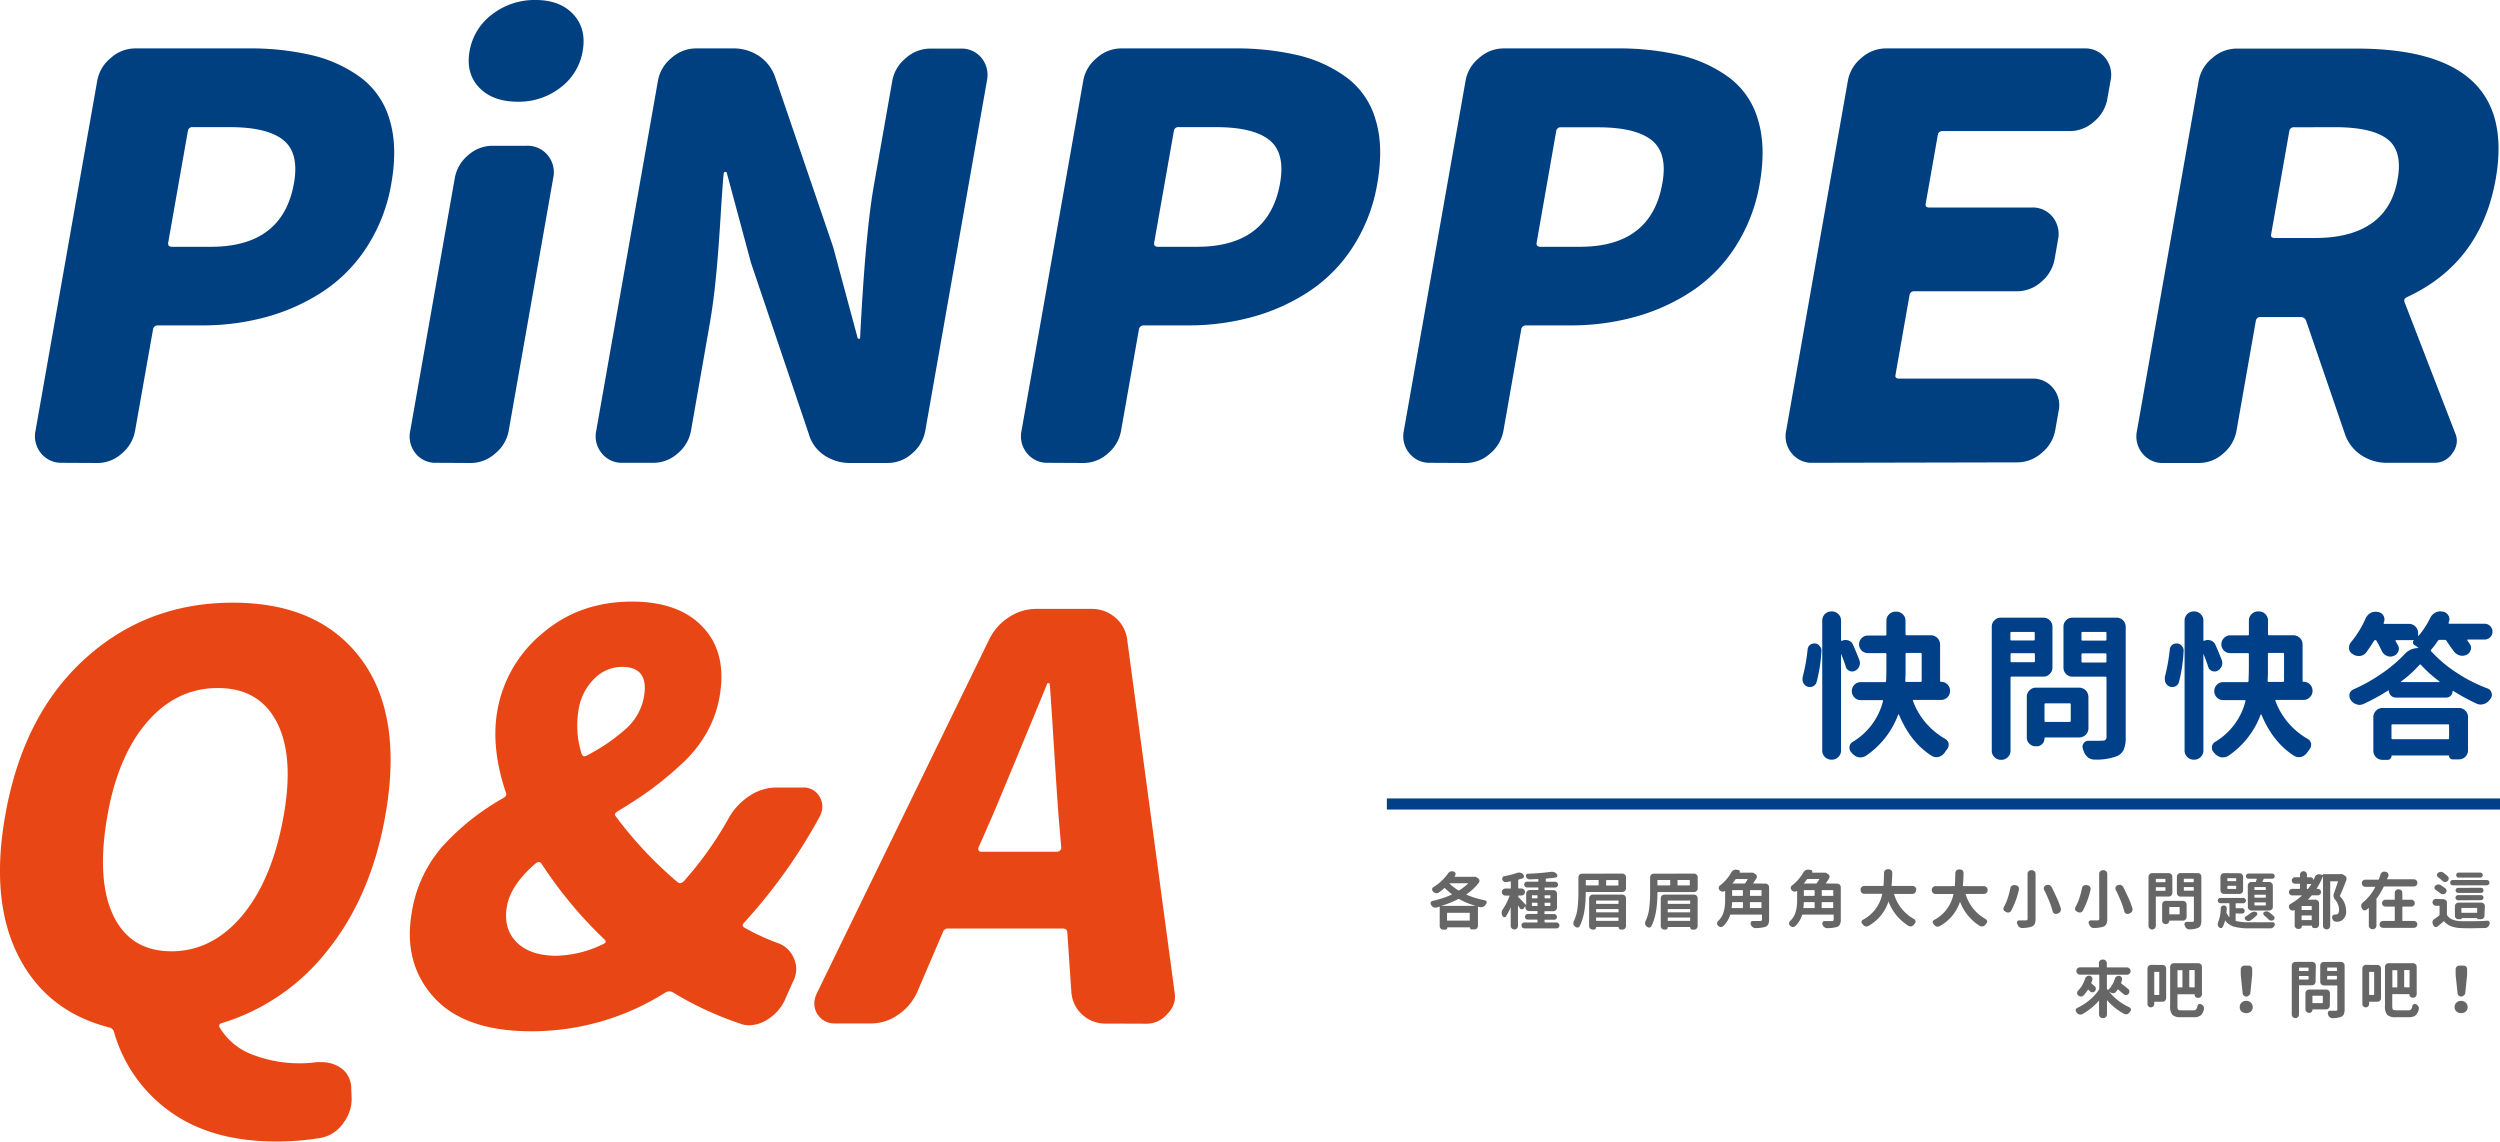
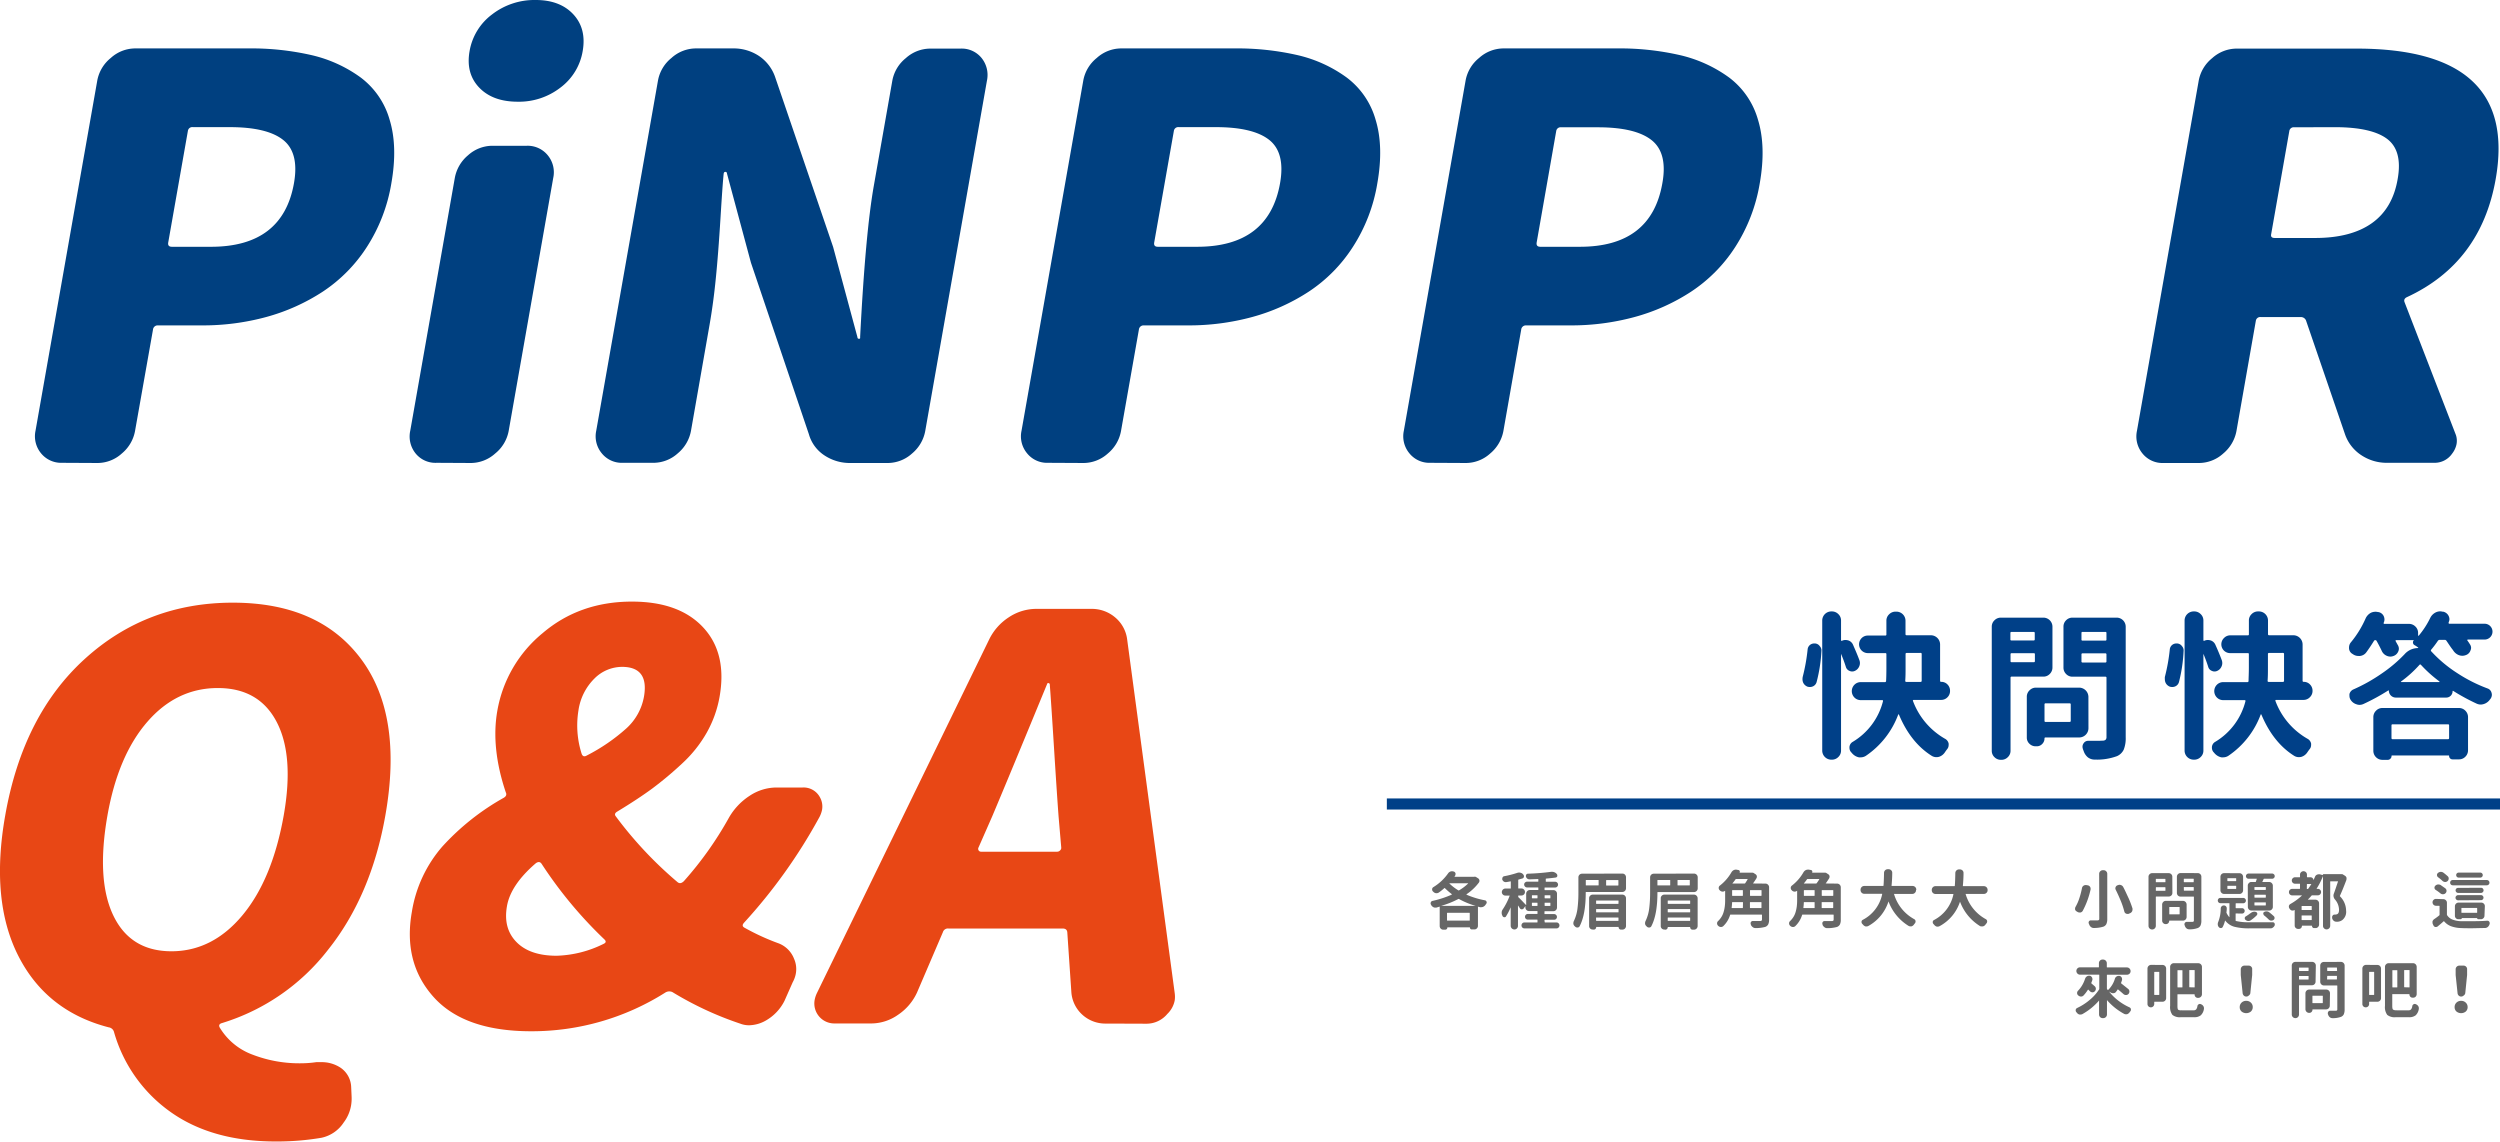
<svg xmlns="http://www.w3.org/2000/svg" width="676.41" height="308.86" viewBox="0 0 676.41 308.86">
  <g>
    <g>
      <g>
        <path d="M57,129.63a7,7,0,0,1-5.66-2.57,7.23,7.23,0,0,1-1.5-6.11L66.55,26.19a10.23,10.23,0,0,1,3.66-6.1,9.9,9.9,0,0,1,6.56-2.58h30.6a73,73,0,0,1,17.26,1.84,36.5,36.5,0,0,1,13.15,6,21.65,21.65,0,0,1,7.85,11.4q2.25,7.29.48,17.29a45.4,45.4,0,0,1-6.64,17.22,41.14,41.14,0,0,1-11.91,12.06,53.8,53.8,0,0,1-15.26,6.85,65.26,65.26,0,0,1-17.4,2.28H83a1.27,1.27,0,0,0-1.38,1.17L76.77,121a10.32,10.32,0,0,1-3.58,6.11,9.81,9.81,0,0,1-6.63,2.57ZM85.75,70c-.14.79.18,1.18,1,1.18H97.31q19.43,0,22.46-17.22,1.45-8.23-2.94-11.7t-14.54-3.45H92.43a1.19,1.19,0,0,0-1.36,1Z" transform="translate(-40.23 -4.41)" fill="#004080" />
        <path d="M158.38,129.63a6.89,6.89,0,0,1-5.73-2.57,7.3,7.3,0,0,1-1.42-6.11l12.06-68.42a10.4,10.4,0,0,1,3.58-6.11,9.86,9.86,0,0,1,6.63-2.57h9.27a7,7,0,0,1,5.66,2.57,7.2,7.2,0,0,1,1.49,6.11L177.86,121a10.23,10.23,0,0,1-3.65,6.11,9.92,9.92,0,0,1-6.56,2.57Zm21.94-97.7q-6.78,0-10.44-3.83t-2.6-9.85a15.67,15.67,0,0,1,6.09-9.94,18.74,18.74,0,0,1,11.8-3.9c4.41,0,7.81,1.31,10.2,3.9s3.22,5.91,2.51,9.94a15.5,15.5,0,0,1-6,9.85A18.3,18.3,0,0,1,180.32,31.93Z" transform="translate(-40.23 -4.41)" fill="#004080" />
        <path d="M208.7,129.63a6.93,6.93,0,0,1-5.65-2.57,7.2,7.2,0,0,1-1.5-6.11l16.71-94.76a10.16,10.16,0,0,1,3.65-6.1,9.93,9.93,0,0,1,6.56-2.58h10a12.42,12.42,0,0,1,7.14,2.06,11.33,11.33,0,0,1,4.31,5.59l15.72,46.06,6.58,24.42c0,.3.19.44.44.44s.34-.14.29-.44q1.43-28.1,3.71-41l5-28.4a10.16,10.16,0,0,1,3.65-6.1,9.93,9.93,0,0,1,6.56-2.58h8.24a6.91,6.91,0,0,1,5.73,2.58,7.31,7.31,0,0,1,1.42,6.1L290.57,121a10.35,10.35,0,0,1-3.57,6.11,9.86,9.86,0,0,1-6.64,2.57h-10a12.41,12.41,0,0,1-7.07-2.06,10.16,10.16,0,0,1-4.21-5.74L243.41,75.49l-6.49-24.14c0-.29-.19-.44-.43-.44s-.4.15-.45.44q-.27,2.35-.87,12.07T233.9,79.75q-.65,6.63-1.71,12.66l-5,28.54a10.35,10.35,0,0,1-3.57,6.11,9.86,9.86,0,0,1-6.64,2.57Z" transform="translate(-40.23 -4.41)" fill="#004080" />
        <path d="M323.77,129.63a6.92,6.92,0,0,1-5.65-2.57,7.16,7.16,0,0,1-1.5-6.11l16.71-94.76a10.16,10.16,0,0,1,3.65-6.1,9.91,9.91,0,0,1,6.56-2.58h30.6a73,73,0,0,1,17.26,1.84,36.5,36.5,0,0,1,13.15,6,21.59,21.59,0,0,1,7.85,11.4q2.25,7.29.48,17.29a45.24,45.24,0,0,1-6.64,17.22,40.9,40.9,0,0,1-11.91,12.06,53.68,53.68,0,0,1-15.26,6.85,65.26,65.26,0,0,1-17.4,2.28H349.76a1.27,1.27,0,0,0-1.39,1.17L343.54,121a10.3,10.3,0,0,1-3.57,6.11,9.86,9.86,0,0,1-6.64,2.57ZM352.52,70c-.14.79.18,1.18,1,1.18h10.59q19.43,0,22.46-17.22,1.45-8.23-2.94-11.7t-14.54-3.45H359.2a1.19,1.19,0,0,0-1.36,1Z" transform="translate(-40.23 -4.41)" fill="#004080" />
        <path d="M427.21,129.63a6.93,6.93,0,0,1-5.65-2.57,7.2,7.2,0,0,1-1.5-6.11l16.71-94.76a10.16,10.16,0,0,1,3.65-6.1A9.93,9.93,0,0,1,447,17.51h30.61a73,73,0,0,1,17.26,1.84,36.58,36.58,0,0,1,13.15,6,21.63,21.63,0,0,1,7.84,11.4q2.25,7.29.49,17.29a45.57,45.57,0,0,1-6.64,17.22,41.05,41.05,0,0,1-11.92,12.06,53.55,53.55,0,0,1-15.26,6.85,65.13,65.13,0,0,1-17.39,2.28H453.2a1.27,1.27,0,0,0-1.39,1.17L447,121a10.37,10.37,0,0,1-3.58,6.11,9.81,9.81,0,0,1-6.63,2.57ZM456,70c-.13.79.19,1.18,1,1.18h10.6Q487,71.22,490,54c1-5.49,0-9.39-2.94-11.7s-7.78-3.45-14.55-3.45h-9.86a1.2,1.2,0,0,0-1.36,1Z" transform="translate(-40.23 -4.41)" fill="#004080" />
-         <path d="M530.65,129.63a6.93,6.93,0,0,1-5.65-2.57,7.23,7.23,0,0,1-1.5-6.11l16.71-94.76a10.21,10.21,0,0,1,3.65-6.1,9.93,9.93,0,0,1,6.56-2.58h53.71a6.91,6.91,0,0,1,5.73,2.58,7.31,7.31,0,0,1,1.42,6.1l-.88,5a10.29,10.29,0,0,1-3.58,6.11,9.82,9.82,0,0,1-6.63,2.58H565.9a1.2,1.2,0,0,0-1.36,1l-3.29,18.68c-.12.69.21,1,1,1h27.66a6.88,6.88,0,0,1,5.72,2.58,7.32,7.32,0,0,1,1.43,6.1l-.93,5.3a10.37,10.37,0,0,1-3.58,6.11,9.84,9.84,0,0,1-6.64,2.57H558.25a1.2,1.2,0,0,0-1.36,1l-3.81,21.63c-.12.69.21,1,1,1h36a6.93,6.93,0,0,1,5.65,2.58,7.16,7.16,0,0,1,1.5,6.11l-.93,5.29a10.23,10.23,0,0,1-3.65,6.11,9.92,9.92,0,0,1-6.56,2.57Z" transform="translate(-40.23 -4.41)" fill="#004080" />
        <path d="M704.72,122.13a5,5,0,0,1,.15,2.5,6.16,6.16,0,0,1-1.17,2.5,5.75,5.75,0,0,1-4.71,2.5h-12.8a12.41,12.41,0,0,1-7.07-2.06,11.07,11.07,0,0,1-4.39-5.59l-10.59-30.9a1.49,1.49,0,0,0-1.46-.88H651.94a1.19,1.19,0,0,0-1.36,1L645.34,121a10.37,10.37,0,0,1-3.58,6.11,9.81,9.81,0,0,1-6.63,2.57h-9.57a6.93,6.93,0,0,1-5.65-2.57,7.23,7.23,0,0,1-1.5-6.11l16.71-94.76a10.16,10.16,0,0,1,3.65-6.1,9.93,9.93,0,0,1,6.56-2.58h32.52q43.85,0,37.62,35.32-4,22.65-24,31.92c-.64.3-.87.74-.67,1.33ZM661,38.85a1.2,1.2,0,0,0-1.36,1l-4.92,27.95c-.13.69.2,1,1,1h10.89q9.7,0,15.35-4t7-12q1.35-7.65-2.88-10.82t-14.23-3.16Z" transform="translate(-40.23 -4.41)" fill="#004080" />
        <path d="M125.81,291.79h1.32a9.27,9.27,0,0,1,5.19,1.47,6.58,6.58,0,0,1,2.92,5.15l.12,2.65a11.25,11.25,0,0,1-.15,2.5,10.56,10.56,0,0,1-2,4.57,9.55,9.55,0,0,1-6,4.12,71.27,71.27,0,0,1-12.4,1q-17.22,0-28.46-8a39.78,39.78,0,0,1-15.3-21.71,1.71,1.71,0,0,0-1.41-1.17Q52.77,278,45.17,263t-3.52-38q4.77-27.08,21.51-42.3t40.06-15.23q23.32,0,34.69,15.23T144.5,225q-3.84,21.78-15.54,36.42a57.58,57.58,0,0,1-28.65,19.79c-.72.19-.94.59-.65,1.18a17.32,17.32,0,0,0,8.85,7.35,35.2,35.2,0,0,0,13.13,2.36A29.67,29.67,0,0,0,125.81,291.79ZM69.31,225q-3.06,17.37,1.56,27.07t15.72,9.72q11.11,0,19.22-9.72T117,225q2.85-16.19-1.94-25.31t-15.9-9.12q-11.12,0-19.05,9.12T69.31,225Z" transform="translate(-40.23 -4.41)" fill="#e84715" />
        <path d="M250.68,259.57a7.26,7.26,0,0,1,4.4,4.27,6.84,6.84,0,0,1,.47,4,7.68,7.68,0,0,1-.85,2.35l-2.21,5a12.66,12.66,0,0,1-5.23,5.44,9.45,9.45,0,0,1-4.33,1.18,6.51,6.51,0,0,1-2.42-.44,90.11,90.11,0,0,1-18.36-8.54,2,2,0,0,0-1.94.15,67.54,67.54,0,0,1-36.27,10.45q-18.1,0-26.4-9.27t-5.88-23a35.43,35.43,0,0,1,8.27-17.73,66,66,0,0,1,16.6-13.17c.66-.39.84-.88.55-1.47q-4.05-12.06-2.29-22.07a34.85,34.85,0,0,1,12.25-21q10-8.53,24.16-8.54,12.81,0,19.3,7t4.42,18.76a30.52,30.52,0,0,1-3.48,9.71,34.41,34.41,0,0,1-6.71,8.39,95.51,95.51,0,0,1-8,6.7q-3.89,2.86-9.49,6.25c-.66.39-.78.83-.38,1.32a106.18,106.18,0,0,0,16.73,17.81c.51.39,1.07.29,1.67-.3a94.92,94.92,0,0,0,12.13-17.06,17.24,17.24,0,0,1,5.61-6,13.2,13.2,0,0,1,7.32-2.28h7.06a5,5,0,0,1,4.69,2.64,5.11,5.11,0,0,1,.58,3.39,7.35,7.35,0,0,1-.84,2.21,145.08,145.08,0,0,1-20.31,28.39c-.49.59-.42,1,.21,1.33A62.4,62.4,0,0,0,250.68,259.57Zm-73.28-10q-1.07,6,2.55,9.71T190.78,263a30.32,30.32,0,0,0,12.79-3.23c.64-.3.7-.69.2-1.18a115.2,115.2,0,0,1-17-20.46c-.39-.58-.92-.63-1.59-.14Q178.41,243.82,177.4,249.56ZM201.06,188a15.16,15.16,0,0,0-4.33,8.68,25.23,25.23,0,0,0,.88,11.7c.27.69.74.84,1.39.44a50.32,50.32,0,0,0,10.72-7.35,15.19,15.19,0,0,0,4.74-8.54q1.42-8.08-5.93-8.09A10.61,10.61,0,0,0,201.06,188Z" transform="translate(-40.23 -4.41)" fill="#e84715" />
        <path d="M339.54,281.35a9.23,9.23,0,0,1-6.43-2.36,9.1,9.1,0,0,1-3-6L329,256.63c-.08-.69-.51-1-1.29-1H296.84a1.41,1.41,0,0,0-1.5,1l-7,16.33a14.52,14.52,0,0,1-5.11,6,12.63,12.63,0,0,1-7.26,2.36H266a5.4,5.4,0,0,1-5.36-6.33,7.47,7.47,0,0,1,.63-1.91l46.59-95.65a14.94,14.94,0,0,1,5.31-6,13.43,13.43,0,0,1,7.47-2.28h14.86A9.76,9.76,0,0,1,342,171.5a9.26,9.26,0,0,1,3.21,6l12.86,95.65a7.1,7.1,0,0,1,0,1.91,6.86,6.86,0,0,1-2,3.68,7.33,7.33,0,0,1-5.61,2.65ZM305,233.67a.78.78,0,0,0,0,.81.75.75,0,0,0,.67.37h20.6a1.07,1.07,0,0,0,.8-.37.9.9,0,0,0,.29-.81l-.72-8.39q-.44-5.88-1.21-18.17t-1.17-17.58a.38.38,0,0,0-.39-.3.32.32,0,0,0-.35.3q-10.29,25-14.83,35.75Z" transform="translate(-40.23 -4.41)" fill="#e84715" />
      </g>
      <g>
        <g>
          <path d="M531.75,188.91a1.8,1.8,0,0,1-.93,1.17,1.93,1.93,0,0,1-.88.21,2.37,2.37,0,0,1-.63-.08,2.14,2.14,0,0,1-1.18-1.05,2.32,2.32,0,0,1-.21-1,3.79,3.79,0,0,1,.05-.58,50,50,0,0,0,1.34-7.48,1.77,1.77,0,0,1,.67-1.22,1.79,1.79,0,0,1,1.09-.37h.26a1.66,1.66,0,0,1,1.25.71,1.7,1.7,0,0,1,.47,1.18A41.33,41.33,0,0,1,531.75,188.91Zm11.58-5.84a2.25,2.25,0,0,1,.13.76,2.2,2.2,0,0,1-.21.92,2.25,2.25,0,0,1-1.17,1.18,1.64,1.64,0,0,1-.72.16,1.57,1.57,0,0,1-.71-.16,1.64,1.64,0,0,1-1-1.1c-.36-1.14-.8-2.32-1.3-3.52,0,0,0,0,0,0s0,0,0,0v26.16a2.35,2.35,0,0,1-.74,1.76,2.4,2.4,0,0,1-1.74.72h-.13a2.46,2.46,0,0,1-2.48-2.48V172.32a2.46,2.46,0,0,1,2.48-2.48h.13a2.4,2.4,0,0,1,1.74.72,2.35,2.35,0,0,1,.74,1.76v5.29c0,.09,0,.14.08.17a.35.35,0,0,0,.17,0,2.2,2.2,0,0,1,.92-.21,2.72,2.72,0,0,1,.84.13,2.14,2.14,0,0,1,1.26,1.22C542.27,180.41,542.86,181.78,543.33,183.07Zm23.81,10a2.36,2.36,0,0,1-1.72.71H558a.21.21,0,0,0-.19.1.19.19,0,0,0,0,.19,19.66,19.66,0,0,0,8.65,10.21,1.91,1.91,0,0,1,1,1.3,2,2,0,0,1,0,.42,1.7,1.7,0,0,1-.42,1.13c-.22.28-.43.58-.63.88a3,3,0,0,1-1.6,1.18,2.83,2.83,0,0,1-.67.08,2.42,2.42,0,0,1-1.21-.33q-5.72-3.57-8.91-11.17a.14.14,0,0,0-.12-.09.08.08,0,0,0-.09.09,23.19,23.19,0,0,1-8.73,11.13,2.59,2.59,0,0,1-1.39.42,2.83,2.83,0,0,1-.5,0,3.31,3.31,0,0,1-1.76-1c-.09-.09-.17-.19-.26-.3a1.73,1.73,0,0,1-.54-1.26,1.11,1.11,0,0,1,0-.29,1.77,1.77,0,0,1,.88-1.34,17.91,17.91,0,0,0,8.19-11s0-.12,0-.19a.26.26,0,0,0-.21-.1h-5.8a2.37,2.37,0,0,1-1.72-.71,2.45,2.45,0,0,1,0-3.45,2.37,2.37,0,0,1,1.72-.71h6.51a.31.31,0,0,0,.34-.3c.05-.84.08-2.05.08-3.65v-3.61a.25.25,0,0,0-.29-.29h-4.71a2.38,2.38,0,0,1-1.7-4.06,2.33,2.33,0,0,1,1.7-.69h4.71a.26.26,0,0,0,.29-.29v-3.7a2.35,2.35,0,0,1,.74-1.76,2.4,2.4,0,0,1,1.74-.72h.21a2.46,2.46,0,0,1,2.48,2.48V176c0,.19.11.29.33.29h6.55a2.51,2.51,0,0,1,2.48,2.48v9.82a.26.26,0,0,0,.29.3,2.32,2.32,0,0,1,1.71.71,2.39,2.39,0,0,1,.69,1.72A2.35,2.35,0,0,1,567.14,193.07Zm-11-12c-.22,0-.33.09-.33.29V185c0,1.18,0,2.38-.09,3.61q0,.3.3.3h3.82q.33,0,.33-.3v-7.26c0-.2-.11-.29-.33-.29Z" transform="translate(-40.23 -4.41)" fill="#004088" />
          <path d="M595.55,185a2.43,2.43,0,0,1-.72,1.75,2.34,2.34,0,0,1-1.76.73H584.5a.26.26,0,0,0-.29.29v19.74a2.35,2.35,0,0,1-.74,1.76,2.4,2.4,0,0,1-1.74.72h-.13a2.4,2.4,0,0,1-1.74-.72,2.34,2.34,0,0,1-.73-1.76V174a2.34,2.34,0,0,1,.73-1.76,2.4,2.4,0,0,1,1.74-.72h11.47a2.46,2.46,0,0,1,2.48,2.48Zm-4.79-9.32a.26.26,0,0,0-.3-.29h-6a.26.26,0,0,0-.29.29v1.72a.26.26,0,0,0,.29.3h6a.27.27,0,0,0,.3-.3Zm-6.55,7.6a.26.26,0,0,0,.29.3h6a.27.27,0,0,0,.3-.3v-1.85a.26.26,0,0,0-.3-.29h-6a.26.26,0,0,0-.29.29Zm21.08,18.18a2.51,2.51,0,0,1-2.48,2.48h-9.15a.23.23,0,0,0-.26.25,2.08,2.08,0,0,1-.63,1.52,2,2,0,0,1-1.51.62H591a2.35,2.35,0,0,1-1.68-.69,2.26,2.26,0,0,1-.71-1.7v-11a2.36,2.36,0,0,1,.73-1.74,2.38,2.38,0,0,1,1.74-.74h11.72a2.53,2.53,0,0,1,2.48,2.48ZM600.5,195q0-.3-.33-.3H593.7a.27.27,0,0,0-.3.3v4.45a.26.26,0,0,0,.3.29h6.47c.22,0,.33-.1.33-.29Zm12.39-23.48a2.46,2.46,0,0,1,2.48,2.48V203.9a8.38,8.38,0,0,1-.53,3.32A3.62,3.62,0,0,1,613,209a15.83,15.83,0,0,1-6,.93h-.08a3,3,0,0,1-1.81-.63,3.67,3.67,0,0,1-1.13-1.73,3.38,3.38,0,0,1-.21-.58,1.91,1.91,0,0,1-.09-.55,1.56,1.56,0,0,1,.3-.92,1.43,1.43,0,0,1,1.26-.67h1.84c.76,0,1.42,0,2-.05a1.21,1.21,0,0,0,.84-.23,1,1,0,0,0,.25-.77v-16a.26.26,0,0,0-.29-.3H601a2.35,2.35,0,0,1-1.76-.73,2.4,2.4,0,0,1-.71-1.75V174a2.36,2.36,0,0,1,.71-1.76,2.38,2.38,0,0,1,1.76-.72Zm-2.73,4.16a.26.26,0,0,0-.29-.3h-6.18a.26.26,0,0,0-.29.3v1.76a.26.26,0,0,0,.29.3h6.18a.26.26,0,0,0,.29-.3Zm-6.76,7.68a.26.26,0,0,0,.29.3h6.18a.26.26,0,0,0,.29-.3v-1.89a.26.26,0,0,0-.29-.29h-6.18a.26.26,0,0,0-.29.29Z" transform="translate(-40.23 -4.41)" fill="#004088" />
          <path d="M629.79,188.91a1.8,1.8,0,0,1-.93,1.17,1.93,1.93,0,0,1-.88.21,2.37,2.37,0,0,1-.63-.08,2.14,2.14,0,0,1-1.18-1.05,2.32,2.32,0,0,1-.21-1,3.79,3.79,0,0,1,0-.58,50,50,0,0,0,1.34-7.48,1.77,1.77,0,0,1,.67-1.22,1.79,1.79,0,0,1,1.09-.37h.26a1.7,1.7,0,0,1,1.26.71,1.73,1.73,0,0,1,.46,1.18A41.33,41.33,0,0,1,629.79,188.91Zm11.59-5.84a2.51,2.51,0,0,1,.12.76,2.2,2.2,0,0,1-.21.92,2.25,2.25,0,0,1-1.17,1.18,1.64,1.64,0,0,1-.72.16,1.57,1.57,0,0,1-.71-.16,1.64,1.64,0,0,1-1-1.1c-.36-1.14-.8-2.32-1.3-3.52,0,0,0,0,0,0s0,0,0,0v26.16a2.35,2.35,0,0,1-.74,1.76,2.4,2.4,0,0,1-1.74.72h-.13a2.46,2.46,0,0,1-2.48-2.48V172.32a2.46,2.46,0,0,1,2.48-2.48h.13a2.4,2.4,0,0,1,1.74.72,2.35,2.35,0,0,1,.74,1.76v5.29c0,.09,0,.14.08.17a.35.35,0,0,0,.17,0,2.2,2.2,0,0,1,.92-.21,2.72,2.72,0,0,1,.84.13,2.14,2.14,0,0,1,1.26,1.22Q640.66,181.14,641.38,183.07Zm23.8,10a2.36,2.36,0,0,1-1.72.71h-7.39a.21.21,0,0,0-.19.1.19.19,0,0,0,0,.19,19.66,19.66,0,0,0,8.65,10.21,1.91,1.91,0,0,1,1,1.3,2,2,0,0,1,0,.42,1.7,1.7,0,0,1-.42,1.13c-.22.28-.43.58-.63.88a3,3,0,0,1-1.59,1.18,3,3,0,0,1-.68.08,2.42,2.42,0,0,1-1.21-.33q-5.72-3.57-8.91-11.17a.14.14,0,0,0-.12-.09.08.08,0,0,0-.09.09,23.19,23.19,0,0,1-8.73,11.13,2.59,2.59,0,0,1-1.39.42,2.83,2.83,0,0,1-.5,0,3.31,3.31,0,0,1-1.76-1c-.09-.09-.17-.19-.26-.3a1.73,1.73,0,0,1-.54-1.26,1.11,1.11,0,0,1,0-.29,1.77,1.77,0,0,1,.88-1.34,17.91,17.91,0,0,0,8.19-11s0-.12,0-.19a.26.26,0,0,0-.21-.1h-5.8a2.37,2.37,0,0,1-1.72-.71,2.45,2.45,0,0,1,0-3.45,2.37,2.37,0,0,1,1.72-.71h6.51a.31.31,0,0,0,.34-.3c0-.84.08-2.05.08-3.65v-3.61a.25.25,0,0,0-.29-.29h-4.71A2.38,2.38,0,0,1,642,177a2.33,2.33,0,0,1,1.7-.69h4.71a.26.26,0,0,0,.29-.29v-3.7a2.35,2.35,0,0,1,.74-1.76,2.4,2.4,0,0,1,1.74-.72h.21a2.46,2.46,0,0,1,2.48,2.48V176c0,.19.11.29.33.29h6.55a2.51,2.51,0,0,1,2.48,2.48v9.82a.26.26,0,0,0,.29.3,2.32,2.32,0,0,1,1.71.71,2.39,2.39,0,0,1,.69,1.72A2.35,2.35,0,0,1,665.18,193.07Zm-11-12c-.22,0-.33.09-.33.29V185c0,1.18,0,2.38-.09,3.61q0,.3.3.3h3.82q.33,0,.33-.3v-7.26c0-.2-.11-.29-.33-.29Z" transform="translate(-40.23 -4.41)" fill="#004088" />
          <path d="M702.15,177.78a.55.55,0,0,0-.5-.25h-1.3a.63.63,0,0,0-.51.25,26.72,26.72,0,0,1-1.8,2.39.32.32,0,0,0,0,.47,35.52,35.52,0,0,0,7,5.87,41.05,41.05,0,0,0,8.31,4.2,1.67,1.67,0,0,1,1,1.14,1.85,1.85,0,0,1,.09.54,1.87,1.87,0,0,1-.34,1.05,1,1,0,0,1-.17.21,3.17,3.17,0,0,1-2.48,1.39,2.82,2.82,0,0,1-1.13-.25,55.53,55.53,0,0,1-6.34-3.45c-.11-.05-.17,0-.17.13a1.71,1.71,0,0,1-1.68,1.68H688.42a1.88,1.88,0,0,1-1.85-1.85s0-.05-.06-.08-.08,0-.1,0a57.83,57.83,0,0,1-6.68,3.65,2.58,2.58,0,0,1-1.09.25,2.28,2.28,0,0,1-.84-.16,2.81,2.81,0,0,1-1.56-1.18,1.91,1.91,0,0,1-.33-1.05,3.65,3.65,0,0,1,0-.55,1.89,1.89,0,0,1,1-1.21,45.56,45.56,0,0,0,7.7-4.31,37.8,37.8,0,0,0,6.2-5.23,4.9,4.9,0,0,1,3.65-1.68s.05,0,.06-.06,0-.06,0-.06c-.33-.25-.65-.48-1-.67a.78.78,0,0,1-.42-.63.84.84,0,0,1,.25-.72s0,0,0,0,0,0,0,0h-4.79a.19.19,0,0,0-.17.08.25.25,0,0,0,0,.17c.23.42.44.8.63,1.13a1.93,1.93,0,0,1,.26.93,1.86,1.86,0,0,1-.21.84,2.17,2.17,0,0,1-1.35,1.17,2.19,2.19,0,0,1-.75.13,2.44,2.44,0,0,1-1.05-.25,2.6,2.6,0,0,1-1.3-1.35c-.42-.89-.89-1.79-1.39-2.68a.38.38,0,0,0-.34-.17.37.37,0,0,0-.33.17c-.7,1.14-1.42,2.21-2.14,3.19a2.41,2.41,0,0,1-1.68.92,1.82,1.82,0,0,1-.38,0,2.58,2.58,0,0,1-1.55-.5l-.13-.08a1.81,1.81,0,0,1-.88-1.43,1.32,1.32,0,0,1,0-.34,2.09,2.09,0,0,1,.5-1.34,27.4,27.4,0,0,0,4-6.51,3.28,3.28,0,0,1,1.38-1.47,2.89,2.89,0,0,1,1.26-.29,2.63,2.63,0,0,1,.68.08l.12,0a2,2,0,0,1,1.43,1.09,2.24,2.24,0,0,1,.21.93,2.13,2.13,0,0,1-.21.88v0a.21.21,0,0,0,0,.19.17.17,0,0,0,.17.11H692a2.39,2.39,0,0,1,1.74.71,2.36,2.36,0,0,1,.74,1.76v.63a.11.11,0,0,0,.06.11.11.11,0,0,0,.1,0,23.47,23.47,0,0,0,3.11-4.79,3.24,3.24,0,0,1,1.39-1.47,2.77,2.77,0,0,1,1.3-.34,2.18,2.18,0,0,1,.63.09l.21,0a2.15,2.15,0,0,1,1.68,2,1.86,1.86,0,0,1-.21.84.24.24,0,0,0,0,.12.19.19,0,0,0,0,.19.2.2,0,0,0,.19.11h9.53a2.14,2.14,0,0,1,0,4.28h-4.54a.13.13,0,0,0-.12.08.17.17,0,0,0,0,.17,11.76,11.76,0,0,1,.67,1,1.71,1.71,0,0,1,.34,1,1.79,1.79,0,0,1-.17.71,2,2,0,0,1-1.3,1.26h0a2.63,2.63,0,0,1-.88.17,2.73,2.73,0,0,1-1.05-.21,3.19,3.19,0,0,1-1.51-1.35C703.37,179.63,702.82,178.76,702.15,177.78ZM684.81,210a2.46,2.46,0,0,1-2.44-2.44v-9.11a2.4,2.4,0,0,1,.72-1.74,2.35,2.35,0,0,1,1.76-.74h20.66a2.39,2.39,0,0,1,1.77.74,2.43,2.43,0,0,1,.71,1.74v8.94a2.44,2.44,0,0,1-.71,1.75,2.38,2.38,0,0,1-1.77.73h-1.72a.92.92,0,0,1-.92-.92c0-.09,0-.13-.09-.13H687.41c-.08,0-.12.06-.12.17a.93.93,0,0,1-.32.71,1,1,0,0,1-.73.3Zm18.06-9.32a.27.27,0,0,0-.3-.3h-15c-.2,0-.29.1-.29.3v3.4c0,.22.09.33.29.33h15q.3,0,.3-.33Zm-13-11.89c-.06,0-.07.06,0,.11s0,.06.08.06h10.21a.09.09,0,0,0,.1-.06.09.09,0,0,0,0-.11,34.93,34.93,0,0,1-5-4.49.26.26,0,0,0-.42,0A30.9,30.9,0,0,1,689.89,188.78Z" transform="translate(-40.23 -4.41)" fill="#004088" />
        </g>
        <line x1="375.23" y1="217.53" x2="676.41" y2="217.53" fill="none" stroke="#004088" stroke-miterlimit="10" stroke-width="3" />
      </g>
    </g>
    <g>
      <path d="M439.1,241.62a.56.56,0,0,1,.21,0,.57.57,0,0,1,.35.12l.48.3a.82.82,0,0,1,.37.55.45.45,0,0,1,0,.16.76.76,0,0,1-.16.47,13.86,13.86,0,0,1-3.34,3.15.11.11,0,0,0,0,.08.08.08,0,0,0,.05.05A23.26,23.26,0,0,0,442,248a.55.55,0,0,1,.43.36.63.63,0,0,1,.05.22.62.62,0,0,1-.12.35l-.2.28a1.39,1.39,0,0,1-.65.55,1.26,1.26,0,0,1-.51.11,1.53,1.53,0,0,1-.3,0l-.5-.13a.08.08,0,0,0-.09,0,.1.1,0,0,0,0,.09v5.08a.93.93,0,0,1-.28.68.91.91,0,0,1-.7.29h-.7a.48.48,0,0,1-.34-.14.49.49,0,0,1-.15-.35s0-.07-.05-.07h-6a.07.07,0,0,0-.07.08.54.54,0,0,1-.16.39.55.55,0,0,1-.4.16h-.52a.94.94,0,0,1-.69-.28,1,1,0,0,1-.29-.7v-5.16a.09.09,0,0,0,0-.08l-.09,0-.84.25-.29,0a1,1,0,0,1-.51-.13,1.47,1.47,0,0,1-.58-.58.31.31,0,0,0-.05-.1.64.64,0,0,1-.1-.35.74.74,0,0,1,.06-.28.61.61,0,0,1,.47-.38,27.31,27.31,0,0,0,5.2-1.7.06.06,0,0,0,0-.06.11.11,0,0,0,0-.07,19.05,19.05,0,0,1-1.85-1.61c-.05-.07-.11-.07-.18,0a16.3,16.3,0,0,1-1.48,1.18,1.11,1.11,0,0,1-.6.18h-.16a1.22,1.22,0,0,1-.7-.36.71.71,0,0,0-.13-.12.74.74,0,0,1-.22-.51.3.3,0,0,1,0-.1.7.7,0,0,1,.33-.55,13.34,13.34,0,0,0,4-3.74,1.35,1.35,0,0,1,.64-.49,1.32,1.32,0,0,1,.42-.07,1.16,1.16,0,0,1,.4.07h.06a.76.76,0,0,1,.48.48.81.81,0,0,1,0,.25.79.79,0,0,1-.12.42,1.91,1.91,0,0,1-.15.21.06.06,0,0,0,0,.07.09.09,0,0,0,.06,0h5.3Zm-8.93,7.88s0,0,0,0h9.3l0,0s0,0,0,0a21.6,21.6,0,0,1-4.47-1.84.22.22,0,0,0-.22,0A24.78,24.78,0,0,1,430.17,249.5Zm1.57,3.87c0,.09,0,.13.12.13h5.91c.08,0,.12,0,.12-.13V251.5a.11.11,0,0,0-.12-.12h-5.91a.11.11,0,0,0-.12.12Zm5.7-9.91a.08.08,0,0,0,0-.07.05.05,0,0,0-.05,0h-4.95a.05.05,0,0,0-.05,0s0,.05,0,.07a13.62,13.62,0,0,0,2.4,1.84.18.18,0,0,0,.22,0A12.5,12.5,0,0,0,437.44,243.46Z" transform="translate(-40.23 -4.41)" fill="#666" />
      <path d="M458.16,253.87a.11.11,0,0,0,.12.12h3.09a.8.8,0,0,1,.79.8.78.78,0,0,1-.23.57.74.74,0,0,1-.56.24h-8.69a.74.74,0,0,1-.56-.24.78.78,0,0,1-.23-.57.8.8,0,0,1,.79-.8h3.41c.09,0,.13,0,.13-.12v-.52a.12.12,0,0,0-.13-.13H453.6a.73.73,0,0,1-.54-.22.77.77,0,0,1,.54-1.31h2.49c.09,0,.13,0,.13-.11v-.53c0-.09,0-.14-.13-.14h-2.16a.94.94,0,0,1-.69-.28,1,1,0,0,1-.29-.7v-.39l0,0h0l-.46.65a.63.63,0,0,1-.5.25l-.05,0a.6.6,0,0,1-.51-.32c-.15-.23-.31-.48-.49-.74,0,0,0,0,0,0l0,0v5.53a1,1,0,0,1-.28.7.94.94,0,0,1-.69.28,1,1,0,0,1-1-1v-5l0,0s0,0,0,0a16.52,16.52,0,0,1-1.27,2.46.43.43,0,0,1-.39.23l-.09,0a.56.56,0,0,1-.45-.31,1.3,1.3,0,0,0-.08-.17,1.57,1.57,0,0,1-.16-.71v-.12a1.51,1.51,0,0,1,.28-.8,17.23,17.23,0,0,0,1.87-3.67.11.11,0,0,0,0-.08.09.09,0,0,0-.06,0h-1.1a.89.89,0,0,1-.67-.28.91.91,0,0,1-.28-.66,1,1,0,0,1,.28-.67.9.9,0,0,1,.67-.29h1.36c.08,0,.12,0,.12-.11v-1.73c0-.08,0-.11-.12-.1-.41.08-.78.15-1.13.2l-.15,0a.88.88,0,0,1-.49-.15,1.16,1.16,0,0,1-.42-.53,1.13,1.13,0,0,1,0-.25.8.8,0,0,1,.08-.33.59.59,0,0,1,.45-.34,26.4,26.4,0,0,0,3.54-.91,1.67,1.67,0,0,1,.49-.08,1.48,1.48,0,0,1,.35.05,1.31,1.31,0,0,1,.72.41l.05.09a.57.57,0,0,1,.18.41.34.34,0,0,1,0,.18.59.59,0,0,1-.43.47l-1,.28a.16.16,0,0,0-.11.17v2.14c0,.08,0,.11.13.11h.75a.9.9,0,0,1,.67.29.94.94,0,0,1,.27.67.94.94,0,0,1-.94.94h-.75c-.09,0-.13,0-.13.13V247a.27.27,0,0,0,.1.22c.22.2.55.52,1,1s.75.79,1,1.05c0,0,0,0,.05,0a0,0,0,0,0,0-.05v-3a1,1,0,0,1,1-1h2.16c.09,0,.13,0,.13-.12v-.44c0-.09,0-.14-.13-.14h-2.91a.73.73,0,0,1-.56-.23.76.76,0,0,1-.24-.56.71.71,0,0,1,.24-.54.77.77,0,0,1,.56-.23h2.91c.09,0,.13,0,.13-.13v-.47c0-.07,0-.11-.13-.11l-2.29.08h0a1,1,0,0,1-.58-.2,1.23,1.23,0,0,1-.37-.56,1.15,1.15,0,0,1,0-.19.6.6,0,0,1,.1-.33.53.53,0,0,1,.43-.25,60.85,60.85,0,0,0,6.32-.51l.27,0a1.47,1.47,0,0,1,.58.12,1.63,1.63,0,0,1,.68.5.57.57,0,0,1,.12.35.52.52,0,0,1,0,.21.53.53,0,0,1-.45.37c-.77.11-1.62.2-2.55.28a.12.12,0,0,0-.12.13v.6c0,.09,0,.13.12.13H461a.76.76,0,0,1,.55.23.7.7,0,0,1,.23.54.75.75,0,0,1-.23.56.73.73,0,0,1-.55.23h-2.75c-.08,0-.12,0-.12.14v.44a.11.11,0,0,0,.12.12h2.27a1,1,0,0,1,.7.29.94.94,0,0,1,.28.69v3.73a1,1,0,0,1-1,1h-2.27c-.08,0-.12.05-.12.14v.53c0,.08,0,.11.12.11h2.49a.74.74,0,0,1,.54.23.76.76,0,0,1-.54,1.3h-2.49c-.08,0-.12.05-.12.13Zm-3.33-7.24c-.08,0-.12,0-.12.13v.58a.11.11,0,0,0,.12.12h1.26c.09,0,.13,0,.13-.12v-.58c0-.09,0-.13-.13-.13Zm-.12,2.77a.11.11,0,0,0,.12.12h1.26c.09,0,.13,0,.13-.12v-.63c0-.07,0-.11-.13-.11h-1.26c-.08,0-.12,0-.12.11Zm5-2.64c0-.09,0-.13-.13-.13h-1.31c-.08,0-.12,0-.12.13v.58a.11.11,0,0,0,.12.12h1.31c.09,0,.13,0,.13-.12Zm-.13,2.76c.09,0,.13,0,.13-.12v-.63c0-.07,0-.11-.13-.11h-1.31c-.08,0-.12,0-.12.11v.63a.11.11,0,0,0,.12.12Z" transform="translate(-40.23 -4.41)" fill="#666" />
      <path d="M479.19,240.77a.94.94,0,0,1,.69.28,1,1,0,0,1,.29.7v3a1,1,0,0,1-1,1h-9.78a.11.11,0,0,0-.12.12V246c0,3.89-.55,6.89-1.64,9a.64.64,0,0,1-.55.36l-.1,0a.77.77,0,0,1-.55-.22l-.1-.1a1.15,1.15,0,0,1-.4-.64,1.24,1.24,0,0,1,0-.27,1.18,1.18,0,0,1,.12-.5,10.94,10.94,0,0,0,1-3.47,33.77,33.77,0,0,0,.24-4.18v-4.2a1,1,0,0,1,.29-.7,1,1,0,0,1,.69-.28Zm-9.78,1.73c-.08,0-.12,0-.12.13v1.23c0,.08,0,.11.12.11h3.22c.09,0,.13,0,.13-.11v-1.23c0-.09,0-.13-.13-.13Zm1.74,13.41a.94.94,0,0,1-.68-.27.9.9,0,0,1-.28-.68v-7.52a.91.91,0,0,1,.29-.69.94.94,0,0,1,.69-.29h8a1,1,0,0,1,1,1v7.49a1,1,0,0,1-.29.7.94.94,0,0,1-.69.28h-.37a.59.59,0,0,1-.46-.19.62.62,0,0,1-.19-.46s0-.08-.08-.08h-5.91c-.06,0-.08,0-.08.08a.66.66,0,0,1-.19.46.62.62,0,0,1-.46.19Zm7-7.72c0-.09,0-.13-.13-.13h-5.83c-.07,0-.11,0-.11.13v.67a.1.1,0,0,0,.11.11H478c.09,0,.13,0,.13-.11Zm-.13,3.07c.09,0,.13,0,.13-.13v-.63c0-.09,0-.13-.13-.13h-5.83c-.07,0-.11,0-.11.13v.63c0,.09,0,.13.11.13Zm-5.94,2.18c0,.09,0,.13.11.13H478c.09,0,.13,0,.13-.13v-.65c0-.08,0-.12-.13-.12h-5.83c-.07,0-.11,0-.11.12ZM478,244a.1.1,0,0,0,.11-.11v-1.23c0-.09,0-.13-.11-.13h-3.09c-.08,0-.12,0-.12.13v1.23c0,.08,0,.11.12.11Z" transform="translate(-40.23 -4.41)" fill="#666" />
      <path d="M498.57,240.77a1,1,0,0,1,1,1v3a1,1,0,0,1-1,1h-9.78a.11.11,0,0,0-.12.12V246c0,3.89-.55,6.89-1.64,9a.64.64,0,0,1-.55.36l-.1,0a.77.77,0,0,1-.55-.22l-.1-.1a1.15,1.15,0,0,1-.4-.64,1.24,1.24,0,0,1,0-.27,1.18,1.18,0,0,1,.12-.5,10.94,10.94,0,0,0,1-3.47,33.77,33.77,0,0,0,.24-4.18v-4.2a1,1,0,0,1,.29-.7,1,1,0,0,1,.69-.28Zm-9.78,1.73c-.08,0-.12,0-.12.13v1.23c0,.08,0,.11.12.11H492c.09,0,.13,0,.13-.11v-1.23c0-.09,0-.13-.13-.13Zm1.74,13.41a.94.94,0,0,1-.68-.27.9.9,0,0,1-.28-.68v-7.52a.91.91,0,0,1,.29-.69.94.94,0,0,1,.69-.29h8a1,1,0,0,1,1,1v7.49a1,1,0,0,1-1,1h-.37a.59.59,0,0,1-.46-.19.62.62,0,0,1-.19-.46s0-.08-.08-.08h-5.91c-.06,0-.08,0-.08.08a.66.66,0,0,1-.19.46.62.62,0,0,1-.46.19Zm7-7.72c0-.09,0-.13-.13-.13h-5.83c-.07,0-.11,0-.11.13v.67a.1.1,0,0,0,.11.11h5.83c.09,0,.13,0,.13-.11Zm-.13,3.07c.09,0,.13,0,.13-.13v-.63c0-.09,0-.13-.13-.13h-5.83c-.07,0-.11,0-.11.13v.63c0,.09,0,.13.11.13Zm-5.94,2.18c0,.09,0,.13.11.13h5.83c.09,0,.13,0,.13-.13v-.65c0-.08,0-.12-.13-.12h-5.83c-.07,0-.11,0-.11.12Zm5.86-9.47a.1.1,0,0,0,.11-.11v-1.23c0-.09,0-.13-.11-.13h-3.09c-.08,0-.12,0-.12.13v1.23c0,.08,0,.11.12.11Z" transform="translate(-40.23 -4.41)" fill="#666" />
      <path d="M517.9,243.48a.9.9,0,0,1,.68.29.92.92,0,0,1,.3.69v8.76a2.81,2.81,0,0,1-.24,1.3,1.47,1.47,0,0,1-.81.68,9.63,9.63,0,0,1-2.66.31h0a1.08,1.08,0,0,1-.71-.25,1.47,1.47,0,0,1-.52-.66c0-.06,0-.11,0-.15a.63.63,0,0,1-.07-.25.56.56,0,0,1,.12-.33.53.53,0,0,1,.48-.27h0l2,0a.67.67,0,0,0,.39-.11.45.45,0,0,0,.1-.32V252a.13.13,0,0,0-.14-.14H508.5a.16.16,0,0,0-.17.12,7,7,0,0,1-1.84,3,.88.88,0,0,1-.6.24l-.11,0a1.1,1.1,0,0,1-.7-.35l0,0a.86.86,0,0,1-.27-.63.81.81,0,0,1,.27-.62,5.59,5.59,0,0,0,.68-.78,5.23,5.23,0,0,0,.81-1.64,9.42,9.42,0,0,0,.33-1.59,13.44,13.44,0,0,0,.09-1.65V245.5a.07.07,0,0,0,0-.06h-.06l0,0a.9.9,0,0,1-.58.21.23.23,0,0,1-.11,0,1.09,1.09,0,0,1-.69-.34l-.05-.05v0a.82.82,0,0,1-.25-.6.77.77,0,0,1,.3-.63,12.22,12.22,0,0,0,3.15-3.62,1.57,1.57,0,0,1,.62-.58,1.31,1.31,0,0,1,.59-.13H510l.56.1a.44.44,0,0,1,.35.24.47.47,0,0,1,0,.43s0,.06,0,.06h3.32l.18,0a.59.59,0,0,1,.35.12l.43.28a.8.8,0,0,1,.38.53,1.36,1.36,0,0,1,0,.2.81.81,0,0,1-.14.43c-.27.44-.57.88-.87,1.3a0,0,0,0,0,0,.06.05.05,0,0,0,.06,0Zm-6.08,5.14c0-.09,0-.13-.13-.13H509c-.09,0-.13,0-.13.13a12.29,12.29,0,0,1-.12,1.36q0,.12.12.12h2.79c.09,0,.13,0,.13-.12ZM509,245.25a.11.11,0,0,0-.12.12v1.29c0,.09,0,.14.12.14h2.66c.09,0,.13-.05.13-.14v-1.29c0-.08,0-.12-.13-.12Zm4.05-2.94s0-.06,0-.08a.1.1,0,0,0-.08,0H510a.21.21,0,0,0-.2.1,11.49,11.49,0,0,1-.83,1.08.13.13,0,0,0,0,.06s0,0,0,0h3.26a.25.25,0,0,0,.2-.1C512.72,242.92,512.94,242.57,513.08,242.31Zm3.65,4.49a.13.13,0,0,0,.14-.14v-1.29c0-.08,0-.12-.14-.12h-2.85c-.09,0-.13,0-.13.12v1.29c0,.09,0,.14.13.14Zm-3,3.18c0,.08,0,.12.13.12h2.85c.09,0,.14,0,.14-.12v-1.36c0-.09,0-.13-.14-.13h-2.85c-.09,0-.13,0-.13.13Z" transform="translate(-40.23 -4.41)" fill="#666" />
      <path d="M537.28,243.48a1,1,0,0,1,1,1v8.76a2.81,2.81,0,0,1-.24,1.3,1.47,1.47,0,0,1-.81.68,9.58,9.58,0,0,1-2.66.31h0a1.08,1.08,0,0,1-.71-.25,1.47,1.47,0,0,1-.52-.66c0-.06,0-.11,0-.15a.61.61,0,0,1-.06-.25.54.54,0,0,1,.11-.33.53.53,0,0,1,.48-.27h0l2,0a.66.66,0,0,0,.38-.11.45.45,0,0,0,.1-.32V252a.13.13,0,0,0-.14-.14h-8.23a.16.16,0,0,0-.17.12,6.93,6.93,0,0,1-1.84,3,.86.86,0,0,1-.6.24l-.11,0a1.1,1.1,0,0,1-.7-.35l0,0a.86.86,0,0,1-.27-.63.81.81,0,0,1,.27-.62,5.59,5.59,0,0,0,.68-.78,5.23,5.23,0,0,0,.81-1.64,9.42,9.42,0,0,0,.33-1.59,13.44,13.44,0,0,0,.09-1.65V245.5a.05.05,0,0,0,0-.06h-.06l0,0a.9.9,0,0,1-.58.21.23.23,0,0,1-.11,0,1,1,0,0,1-.68-.34l-.05-.05,0,0a.82.82,0,0,1-.25-.6.77.77,0,0,1,.3-.63,12.22,12.22,0,0,0,3.15-3.62,1.57,1.57,0,0,1,.62-.58,1.34,1.34,0,0,1,.59-.13h.22l.57.1a.44.44,0,0,1,.34.24.47.47,0,0,1,0,.43s0,.06.05.06h3.32l.18,0a.59.59,0,0,1,.35.12l.43.28a.8.8,0,0,1,.38.53,1.36,1.36,0,0,1,0,.2.89.89,0,0,1-.13.43c-.28.44-.57.88-.88,1.3a.06.06,0,0,0,0,.06.05.05,0,0,0,.06,0Zm-6.08,5.14c0-.09,0-.13-.13-.13h-2.66c-.09,0-.13,0-.13.13a12.29,12.29,0,0,1-.12,1.36q0,.12.12.12h2.79c.09,0,.13,0,.13-.12Zm-2.79-3.37a.11.11,0,0,0-.12.12v1.29c0,.09,0,.14.12.14h2.66c.09,0,.13-.05.13-.14v-1.29c0-.08,0-.12-.13-.12Zm4.05-2.94s0-.06,0-.08a.09.09,0,0,0-.07,0h-3.06a.22.22,0,0,0-.2.1,11.49,11.49,0,0,1-.83,1.08.13.13,0,0,0,0,.06s0,0,0,0h3.26a.25.25,0,0,0,.2-.1C532.1,242.92,532.32,242.57,532.46,242.31Zm3.65,4.49a.13.13,0,0,0,.14-.14v-1.29c0-.08,0-.12-.14-.12h-2.85c-.09,0-.13,0-.13.12v1.29c0,.09,0,.14.13.14Zm-3,3.18c0,.08,0,.12.13.12h2.85c.09,0,.14,0,.14-.12v-1.36c0-.09,0-.13-.14-.13h-2.85c-.09,0-.13,0-.13.13Z" transform="translate(-40.23 -4.41)" fill="#666" />
      <path d="M558.63,245.29a.9.9,0,0,1-.29.68.92.92,0,0,1-.69.3h-4.88a.08.08,0,0,0-.07,0,.11.11,0,0,0,0,.08,11.37,11.37,0,0,0,5.43,6.74.69.69,0,0,1,.38.52.61.61,0,0,1,0,.15.75.75,0,0,1-.17.46,1.14,1.14,0,0,1-.15.17,2.12,2.12,0,0,1-.15.21,1.22,1.22,0,0,1-.64.45,1.36,1.36,0,0,1-.29,0,1,1,0,0,1-.46-.11,13.11,13.11,0,0,1-5.46-6.64.05.05,0,0,0,0,0,0,0,0,0,0,0,0,11.59,11.59,0,0,1-5.46,6.65,1,1,0,0,1-.48.12,1.09,1.09,0,0,1-.26,0,1.34,1.34,0,0,1-.67-.45l-.23-.25a.69.69,0,0,1-.2-.48.36.36,0,0,1,0-.1.61.61,0,0,1,.33-.5,10.12,10.12,0,0,0,5.26-6.94c0-.08,0-.11-.08-.11h-4.77a1,1,0,0,1-1-1v-.14a1,1,0,0,1,.3-.69.94.94,0,0,1,.68-.29h5.1a.12.12,0,0,0,.13-.11c.07-.7.11-1.85.14-3.44a1,1,0,0,1,.3-.7,1,1,0,0,1,.69-.28h.27a1,1,0,0,1,.68.28.91.91,0,0,1,.28.67c0,1.07-.06,2.23-.18,3.47,0,.07,0,.11.1.11h5.59a1,1,0,0,1,1,1Z" transform="translate(-40.23 -4.41)" fill="#666" />
      <path d="M578,245.29a.9.9,0,0,1-.29.68.92.92,0,0,1-.69.3h-4.88a.08.08,0,0,0-.07,0,.11.11,0,0,0,0,.08,11.37,11.37,0,0,0,5.43,6.74.69.69,0,0,1,.38.52.61.61,0,0,1,0,.15.75.75,0,0,1-.17.46,1.14,1.14,0,0,1-.15.17,2.12,2.12,0,0,1-.15.21,1.22,1.22,0,0,1-.64.45,1.36,1.36,0,0,1-.29,0A1,1,0,0,1,576,255a13.11,13.11,0,0,1-5.46-6.64.05.05,0,0,0,0,0,0,0,0,0,0,0,0A11.59,11.59,0,0,1,565,255a1,1,0,0,1-.48.12,1.09,1.09,0,0,1-.26,0,1.34,1.34,0,0,1-.67-.45l-.23-.25a.69.69,0,0,1-.2-.48.36.36,0,0,1,0-.1.61.61,0,0,1,.33-.5,10.12,10.12,0,0,0,5.26-6.94c0-.08,0-.11-.08-.11h-4.77a1,1,0,0,1-1-1v-.14a1,1,0,0,1,.3-.69.94.94,0,0,1,.68-.29H569a.12.12,0,0,0,.13-.11c.07-.7.11-1.85.14-3.44a1,1,0,0,1,.3-.7,1,1,0,0,1,.69-.28h.27a1,1,0,0,1,.68.28.91.91,0,0,1,.28.67c0,1.07-.06,2.23-.18,3.47,0,.07,0,.11.1.11H577a1,1,0,0,1,1,1Z" transform="translate(-40.23 -4.41)" fill="#666" />
-       <path d="M584.16,244.69a1,1,0,0,1,1-.81h.17l.39.07a.91.91,0,0,1,.77.88.62.62,0,0,1,0,.23,22.25,22.25,0,0,1-2.14,5.81.9.9,0,0,1-.61.43,1.18,1.18,0,0,1-.25,0,1,1,0,0,1-.53-.15l-.23-.14a.85.85,0,0,1-.44-.54,1,1,0,0,1,0-.24,1,1,0,0,1,.13-.46,11.88,11.88,0,0,0,1-2.26A21.54,21.54,0,0,0,584.16,244.69Zm4.65-3.85a.94.94,0,0,1,.29-.69.91.91,0,0,1,.69-.29H590a.91.91,0,0,1,.69.29.94.94,0,0,1,.29.69V253a3.25,3.25,0,0,1-.24,1.41,1.48,1.48,0,0,1-.81.72,8.85,8.85,0,0,1-2.62.36h0a1.11,1.11,0,0,1-.72-.25,1.41,1.41,0,0,1-.49-.68l-.12-.28a.7.7,0,0,1-.05-.25.6.6,0,0,1,.1-.33.57.57,0,0,1,.5-.27h.68a4.89,4.89,0,0,0,.51,0,4,4,0,0,0,.58,0,.58.58,0,0,0,.4-.1.39.39,0,0,0,.12-.33Zm4.48,4.31a.75.75,0,0,1-.1-.38.78.78,0,0,1,.07-.33.85.85,0,0,1,.5-.5l.16-.05a1,1,0,0,1,.8,0,1.05,1.05,0,0,1,.6.52c.54,1,1,2.07,1.51,3.15a26.75,26.75,0,0,1,1,2.66,1.53,1.53,0,0,1,0,.3,1.13,1.13,0,0,1-.12.48,1.1,1.1,0,0,1-.59.51l-.4.17a1,1,0,0,1-.3,0,.86.86,0,0,1-.38-.1.84.84,0,0,1-.43-.57,21.67,21.67,0,0,0-.88-2.67C594.29,247.27,593.81,246.19,593.29,245.15Z" transform="translate(-40.23 -4.41)" fill="#666" />
      <path d="M603.54,244.69a1,1,0,0,1,1-.81h.17l.39.07a.91.91,0,0,1,.77.88.62.62,0,0,1,0,.23,22.25,22.25,0,0,1-2.14,5.81.9.9,0,0,1-.61.43,1.18,1.18,0,0,1-.25,0,1,1,0,0,1-.53-.15l-.23-.14a.85.85,0,0,1-.44-.54,1,1,0,0,1,0-.24,1,1,0,0,1,.13-.46,11.88,11.88,0,0,0,1-2.26A21.54,21.54,0,0,0,603.54,244.69Zm4.65-3.85a.94.94,0,0,1,.29-.69.91.91,0,0,1,.69-.29h.23a.91.91,0,0,1,.69.29.94.94,0,0,1,.29.69V253a3.25,3.25,0,0,1-.24,1.41,1.48,1.48,0,0,1-.81.72,8.85,8.85,0,0,1-2.62.36h0a1.11,1.11,0,0,1-.72-.25,1.41,1.41,0,0,1-.49-.68l-.12-.28a.7.7,0,0,1-.05-.25.6.6,0,0,1,.1-.33.57.57,0,0,1,.5-.27h.68a4.89,4.89,0,0,0,.51,0,4,4,0,0,0,.58,0,.58.58,0,0,0,.4-.1.39.39,0,0,0,.12-.33Zm4.48,4.31a.75.75,0,0,1-.1-.38.78.78,0,0,1,.07-.33.85.85,0,0,1,.5-.5l.16-.05a1,1,0,0,1,.8,0,1.05,1.05,0,0,1,.6.52c.54,1,1,2.07,1.51,3.15a26.75,26.75,0,0,1,1,2.66,1.53,1.53,0,0,1,0,.3,1.13,1.13,0,0,1-.12.48,1.1,1.1,0,0,1-.59.51l-.4.17a1,1,0,0,1-.3,0,.86.86,0,0,1-.38-.1.84.84,0,0,1-.43-.57,21.67,21.67,0,0,0-.88-2.67C613.67,247.27,613.19,246.19,612.67,245.15Z" transform="translate(-40.23 -4.41)" fill="#666" />
      <path d="M628,246a.94.94,0,0,1-.28.69,1,1,0,0,1-.7.29h-3.38a.11.11,0,0,0-.12.12v7.8a1,1,0,0,1-1,1h0a1,1,0,0,1-.69-.28,1,1,0,0,1-.29-.7V241.63a.94.94,0,0,1,.29-.69,1,1,0,0,1,.69-.29H627a1,1,0,0,1,.7.29.94.94,0,0,1,.28.69Zm-1.89-3.69c0-.07,0-.11-.12-.11h-2.35c-.08,0-.12,0-.12.11V243c0,.07,0,.11.12.11H626c.08,0,.12,0,.12-.11Zm-2.59,3a.11.11,0,0,0,.12.12H626a.11.11,0,0,0,.12-.12v-.73a.11.11,0,0,0-.12-.12h-2.35a.11.11,0,0,0-.12.12Zm8.33,7.19a1,1,0,0,1-1,1h-3.62c-.07,0-.1,0-.1.1a.85.85,0,0,1-.85.84h-.1a.91.91,0,0,1-.66-.27.9.9,0,0,1-.29-.67v-4.37a1,1,0,0,1,.3-.69.94.94,0,0,1,.68-.29h4.64a1,1,0,0,1,1,1Zm-1.89-2.58c0-.07,0-.11-.13-.11h-2.56a.1.1,0,0,0-.11.11v1.76c0,.08,0,.12.11.12h2.56c.09,0,.13,0,.13-.12Zm4.9-9.28a1,1,0,0,1,.7.29.94.94,0,0,1,.28.69v11.84a3.25,3.25,0,0,1-.21,1.31,1.45,1.45,0,0,1-.74.72,6.22,6.22,0,0,1-2.35.36h0a1.14,1.14,0,0,1-.71-.25,1.41,1.41,0,0,1-.45-.68,2.09,2.09,0,0,1-.08-.23.61.61,0,0,1,.08-.58.57.57,0,0,1,.5-.27h1.51a.45.45,0,0,0,.33-.1.38.38,0,0,0,.1-.3v-6.33c0-.07,0-.11-.12-.11h-3.5a1,1,0,0,1-.7-.29,1,1,0,0,1-.28-.69v-4.39a1,1,0,0,1,1-1Zm-1.08,1.65a.11.11,0,0,0-.12-.12H631.2c-.07,0-.11,0-.11.12v.7a.1.1,0,0,0,.11.11h2.44c.08,0,.12,0,.12-.11Zm-2.67,3a.1.1,0,0,0,.11.11h2.44c.08,0,.12,0,.12-.11v-.75a.11.11,0,0,0-.12-.12H631.2c-.07,0-.11,0-.11.12Z" transform="translate(-40.23 -4.41)" fill="#666" />
      <path d="M645.22,251.56c-.08,0-.11,0-.11.12v1.76c0,.09,0,.14.11.16a14.51,14.51,0,0,0,3.65.34c2.94,0,5,0,6.3,0h0a.53.53,0,0,1,.45.25.61.61,0,0,1,.08.32.82.82,0,0,1,0,.21,1.37,1.37,0,0,1-.46.62,1.06,1.06,0,0,1-.7.25h-5.65a16,16,0,0,1-4.11-.43,4.62,4.62,0,0,1-2.48-1.67h0a.05.05,0,0,0-.05,0,7.7,7.7,0,0,1-.64,1.74.54.54,0,0,1-.5.28.69.69,0,0,1-.55-.26,1.17,1.17,0,0,1-.28-.68,1,1,0,0,1,0-.17,1.32,1.32,0,0,1,.13-.56,10.11,10.11,0,0,0,.67-3.64.83.83,0,0,1,.26-.58.81.81,0,0,1,.58-.23.75.75,0,0,1,.57.23.77.77,0,0,1,.22.53c0,.13,0,.45-.07,1a.47.47,0,0,0,0,.24,5.31,5.31,0,0,0,.73,1.14h.07s0,0,0,0v-3.64c0-.07,0-.11-.13-.11H641a.74.74,0,0,1-.52-.22.74.74,0,0,1,0-1,.73.73,0,0,1,.52-.21h6.16a.73.73,0,0,1,.73.73.68.68,0,0,1-.22.51.7.7,0,0,1-.51.22h-1.93a.1.1,0,0,0-.11.11V250c0,.09,0,.13.11.13h1.6a.67.67,0,0,1,.52.22.69.69,0,0,1,.21.51.73.73,0,0,1-.21.52.7.7,0,0,1-.52.21Zm.93-10.89a.94.94,0,0,1,.69.28,1,1,0,0,1,.29.7v3.65a.94.94,0,0,1-.29.69.91.91,0,0,1-.69.29H642a1,1,0,0,1-1-1v-3.65a1,1,0,0,1,.29-.7,1,1,0,0,1,.69-.28Zm-1,2.14c.08,0,.11,0,.11-.13v-.55c0-.08,0-.11-.11-.11H643c-.08,0-.12,0-.12.11v.55c0,.09,0,.13.12.13Zm0,2.11c.08,0,.11,0,.11-.13v-.58c0-.09,0-.14-.11-.14H643c-.08,0-.12.05-.12.14v.58c0,.09,0,.13.12.13Zm4,6.58a1.56,1.56,0,0,1,1-.42,1.25,1.25,0,0,1,.43.07.57.57,0,0,1,.39.39.55.55,0,0,1,0,.17.52.52,0,0,1-.15.35,10.58,10.58,0,0,1-1.66,1.38,1.06,1.06,0,0,1-.56.16h-.15a1.25,1.25,0,0,1-.67-.31.58.58,0,0,1-.2-.43.55.55,0,0,1,.32-.53A9.42,9.42,0,0,0,649.09,251.5Zm-.75-7.48a.94.94,0,0,1,.29-.68.9.9,0,0,1,.69-.3h1.06c.09,0,.15,0,.17-.11s.06-.2.11-.36a2.13,2.13,0,0,1,.11-.32.1.1,0,0,0,0-.08.07.07,0,0,0-.07,0h-2.16a.67.67,0,0,1-.49-.21.65.65,0,0,1-.21-.49.72.72,0,0,1,.7-.71h6.37a.69.69,0,0,1,.51.21.67.67,0,0,1,.21.5.65.65,0,0,1-.21.49.69.69,0,0,1-.51.21h-2.14a.17.17,0,0,0-.16.12l-.32.68a.08.08,0,0,0,0,.08.07.07,0,0,0,.06,0h1.79a.92.92,0,0,1,.69.3.94.94,0,0,1,.29.68v5.77a.94.94,0,0,1-.29.68.91.91,0,0,1-.69.29h-4.8a.89.89,0,0,1-.69-.29.94.94,0,0,1-.29-.68Zm4.77,1.17c.07,0,.11-.05.11-.14v-.53a.1.1,0,0,0-.11-.11h-2.84c-.09,0-.13,0-.13.11v.53c0,.09,0,.14.13.14Zm0,2.09c.07,0,.11-.05.11-.13v-.54a.1.1,0,0,0-.11-.11h-2.84c-.09,0-.13,0-.13.11v.54a.12.12,0,0,0,.13.13Zm0,2.11c.07,0,.11,0,.11-.14v-.56c0-.08,0-.12-.11-.12h-2.84c-.09,0-.13,0-.13.12v.56c0,.09,0,.14.13.14Zm-.4,2.6a.54.54,0,0,1-.18-.45.42.42,0,0,1,.26-.39,1.27,1.27,0,0,1,.6-.15h.08a1.14,1.14,0,0,1,.65.23,15.48,15.48,0,0,1,1.28,1.08.61.61,0,0,1,.18.45v.1a.67.67,0,0,1-.33.49,1.05,1.05,0,0,1-.5.14l-.18,0a1.06,1.06,0,0,1-.6-.33A15.19,15.19,0,0,0,652.71,252Z" transform="translate(-40.23 -4.41)" fill="#666" />
      <path d="M673.67,240.94a.57.57,0,0,1,.49.08l.5.31a1,1,0,0,1,.45.55,1.26,1.26,0,0,1,0,.33,1,1,0,0,1-.07.39c-.65,1.7-1.21,3.08-1.69,4.13a.16.16,0,0,0,0,.2,5.56,5.56,0,0,1,1.65,3.85,2.83,2.83,0,0,1-1,2.54,2.43,2.43,0,0,1-1.19.47,3.73,3.73,0,0,1-.5,0h0a1,1,0,0,1-.68-.27,1.3,1.3,0,0,1-.41-.71.31.31,0,0,0,0-.08.68.68,0,0,1,0-.19.63.63,0,0,1,.13-.39.62.62,0,0,1,.53-.29h.1a1.34,1.34,0,0,0,.68-.15c.29-.17.43-.55.43-1.15a4.39,4.39,0,0,0-1.09-2.77,1.66,1.66,0,0,1-.42-1.06,1.46,1.46,0,0,1,.12-.57c.32-.87.69-2,1.1-3.22a.11.11,0,0,0,0-.08.1.1,0,0,0-.08,0h-1.91a.1.1,0,0,0-.11.11v11.92a1,1,0,0,1-.29.7,1,1,0,0,1-.69.28h0a.93.93,0,0,1-.68-.28.91.91,0,0,1-.29-.7V241.43s0,0,0,0,0,0,0,0a19.13,19.13,0,0,1-1.71,3.39.06.06,0,0,0,0,.08.07.07,0,0,0,.06,0h.25a.82.82,0,0,1,.62.26.84.84,0,0,1,.26.62.89.89,0,0,1-.88.88h-1.53a.26.26,0,0,0-.2.1c-.22.27-.53.62-.93,1a.08.08,0,0,0,0,.07s0,0,0,0h2a1,1,0,0,1,1,1v5.73a.92.92,0,0,1-.29.68.87.87,0,0,1-.66.28h-.4a.56.56,0,0,1-.4-.17.57.57,0,0,1-.16-.41s0-.07-.09-.07h-2.55a.09.09,0,0,0-.1.1.73.73,0,0,1-.23.54.75.75,0,0,1-.55.23H662a.89.89,0,0,1-.64-.27.85.85,0,0,1-.27-.64v-4.14a.07.07,0,0,0,0-.05H661a.78.78,0,0,1-.44.13l-.21,0a1,1,0,0,1-.57-.4l-.1-.15a.79.79,0,0,1-.16-.48,1.41,1.41,0,0,1,0-.2.86.86,0,0,1,.42-.55,16,16,0,0,0,3.1-2.27,0,0,0,0,0,0-.05s0,0,0,0h-2.62a.88.88,0,0,1-.63-.26.84.84,0,0,1-.25-.62.83.83,0,0,1,.25-.62.84.84,0,0,1,.63-.26h2c.07,0,.11-.05.11-.14v-1.14c0-.08,0-.12-.11-.12h-1.25a.82.82,0,0,1-.6-.25.83.83,0,0,1-.26-.62.8.8,0,0,1,.26-.61.83.83,0,0,1,.6-.26h1.25c.07,0,.11,0,.11-.12v-.59a.87.87,0,0,1,.28-.66.9.9,0,0,1,.66-.27.94.94,0,0,1,.67.27.9.9,0,0,1,.27.66v.59a.11.11,0,0,0,.12.12h.86a.77.77,0,0,1,.54.22.76.76,0,0,1,.22.56h0a8.45,8.45,0,0,0,.43-.9,1,1,0,0,1,.54-.58,1.13,1.13,0,0,1,.48-.11l.28,0,.81.23s0,0,0,0a.26.26,0,0,1,.08-.2.24.24,0,0,1,.2-.08h4.65Zm-8.11,9.69c.09,0,.14,0,.14-.13v-.83c0-.09-.05-.13-.14-.13h-2.49c-.07,0-.11,0-.11.13v.83c0,.09,0,.13.11.13Zm-2.6,2.59c0,.09,0,.13.11.13h2.49c.09,0,.14,0,.14-.13v-1c0-.08-.05-.12-.14-.12h-2.49c-.07,0-.11,0-.11.12Zm1.41-8.42c0,.09,0,.14.12.14h.09a.26.26,0,0,0,.2-.1c.26-.37.52-.77.8-1.2a.06.06,0,0,0,0-.06s0,0-.07,0h-1a.11.11,0,0,0-.12.12Z" transform="translate(-40.23 -4.41)" fill="#666" />
-       <path d="M686.07,242.23a.11.11,0,0,0,0,.08.07.07,0,0,0,.06,0h7.19a1,1,0,0,1,.69.28,1,1,0,0,1,0,1.38,1,1,0,0,1-.69.28h-8a.17.17,0,0,0-.17.12,20.57,20.57,0,0,1-1.86,3.12.4.4,0,0,0-.08.23v7.12a1,1,0,0,1-.29.7,1,1,0,0,1-.69.28h-.1a.94.94,0,0,1-.69-.28,1,1,0,0,1-.29-.7v-4.81a0,0,0,0,0,0,0s0,0,0,0c-.2.18-.41.35-.63.52a.71.71,0,0,1-.45.16.69.69,0,0,1-.2,0,.79.79,0,0,1-.55-.43c0-.08-.07-.15-.1-.22a1,1,0,0,1-.13-.51,1,1,0,0,1,0-.25,1.14,1.14,0,0,1,.4-.66,13.14,13.14,0,0,0,3.39-4.22.08.08,0,0,0,0-.07.08.08,0,0,0-.07,0h-2.59a1,1,0,0,1-.69-.28,1,1,0,0,1,0-1.38,1,1,0,0,1,.69-.28h3.49a.15.15,0,0,0,.16-.12c.17-.46.32-.9.45-1.31a1.07,1.07,0,0,1,.47-.6,1,1,0,0,1,.51-.13l.23,0,.24.06a.9.9,0,0,1,.58.43,1,1,0,0,1,.11.44.84.84,0,0,1,0,.29Zm4.27,7.47c-.08,0-.12.05-.12.13v3.62c0,.09,0,.14.12.14h3a.9.9,0,0,1,.67.27.94.94,0,0,1-.67,1.59H685a.93.93,0,0,1-.67-1.59.92.92,0,0,1,.67-.27h3.06c.07,0,.11-.05.11-.14v-3.62c0-.08,0-.13-.11-.13h-2.41a.91.91,0,0,1-.66-.27.93.93,0,0,1,0-1.31.88.88,0,0,1,.66-.28h2.41c.07,0,.11,0,.11-.13V246a1,1,0,0,1,.29-.7,1,1,0,0,1,.69-.28h.09a.93.93,0,0,1,.68.28.91.91,0,0,1,.29.7v1.71c0,.09,0,.13.12.13h2.31a.93.93,0,0,1,.67,1.59.92.92,0,0,1-.67.27Z" transform="translate(-40.23 -4.41)" fill="#666" />
      <path d="M701.3,247.69a.94.94,0,0,1,.69.29.89.89,0,0,1,.29.69v3.16a.45.45,0,0,0,.07.23,3,3,0,0,0,1.43,1.15,6.76,6.76,0,0,0,2.26.44c.81,0,1.67,0,2.57,0,1.44,0,3,0,4.56-.13h.05a.58.58,0,0,1,.5.25.62.62,0,0,1,.13.38.89.89,0,0,1,0,.22.69.69,0,0,0-.05.13,1.49,1.49,0,0,1-.46.71,1.25,1.25,0,0,1-.75.29c-1.32,0-2.54.06-3.67.06s-2,0-2.87-.05a8.52,8.52,0,0,1-2.67-.5,4.59,4.59,0,0,1-1.85-1.31c0-.06-.11-.07-.16,0-.48.43-1,.88-1.56,1.34a.76.76,0,0,1-.49.18h-.18a.71.71,0,0,1-.51-.43l-.14-.29a1,1,0,0,1-.11-.46,1.25,1.25,0,0,1,0-.32,1.16,1.16,0,0,1,.46-.63q.71-.47,1.35-1a.23.23,0,0,0,.1-.2v-2.27a.13.13,0,0,0-.14-.14h-.84a.93.93,0,0,1-.66-1.58.91.91,0,0,1,.66-.28Zm.53-2.94a.81.81,0,0,1,.34.69.85.85,0,0,1-.27.64l0,0a.92.92,0,0,1-.68.28,1,1,0,0,1-.71-.25,11.9,11.9,0,0,0-1.25-.91.75.75,0,0,1-.35-.53v-.1a.7.7,0,0,1,.22-.5,1.1,1.1,0,0,1,.7-.35l.18,0a1.22,1.22,0,0,1,.58.15C701,244.18,701.45,244.47,701.83,244.75Zm.62-3.3a.79.79,0,0,1,.31.65.9.9,0,0,1-.29.68l0,0a1,1,0,0,1-.66.27h0a1.19,1.19,0,0,1-.71-.28,10.92,10.92,0,0,0-1.2-1,.75.75,0,0,1-.31-.63.61.61,0,0,1,.23-.5,1.18,1.18,0,0,1,.7-.33l.15,0a1.16,1.16,0,0,1,.61.18A15,15,0,0,1,702.45,241.45Zm10.62,1.06a.72.72,0,0,1,.72.72.66.66,0,0,1-.21.5.69.69,0,0,1-.51.21h-9.21a.69.69,0,0,1-.51-.21.69.69,0,0,1-.2-.5.73.73,0,0,1,.2-.51.69.69,0,0,1,.51-.21Zm-.63,9.63a.91.91,0,0,1-.29.7.94.94,0,0,1-.69.28h-.69a.32.32,0,0,1-.23-.09.29.29,0,0,1-.09-.22s0,0,0,0h-4.14s0,0,0,0a.31.31,0,0,1-.31.31h-.63a.92.92,0,0,1-.93-.94v-2.56a1,1,0,0,1,1-1h6.12a.94.94,0,0,1,.69.28.91.91,0,0,1,.29.7Zm-.94-7.53a.65.65,0,0,1,.48.19.69.69,0,0,1,0,1,.66.66,0,0,1-.48.2h-6.2a.69.69,0,0,1-.48-1.17.68.68,0,0,1,.48-.19ZM705.3,248a.65.65,0,0,1-.48-.2.68.68,0,0,1,0-1,.69.69,0,0,1,.48-.2h6.2a.68.68,0,0,1,.48,1.16.62.62,0,0,1-.48.2Zm6-7.5a.68.68,0,0,1,.48,1.16.66.66,0,0,1-.48.2h-5.84a.66.66,0,0,1-.48-.2.68.68,0,0,1,.48-1.16Zm-5.1,10.76a.12.12,0,0,0,.14.13h4c.08,0,.12,0,.12-.13v-1.08a.11.11,0,0,0-.12-.12h-4c-.09,0-.14,0-.14.12Z" transform="translate(-40.23 -4.41)" fill="#666" />
      <path d="M616.06,272a.87.87,0,0,1,.31.7,1,1,0,0,1-.26.65l0,0a.94.94,0,0,1-.68.28,1,1,0,0,1-.69-.28q-.57-.51-1.41-1.2c-.06-.06-.11-.05-.15,0-.15.23-.29.44-.44.63a.94.94,0,0,1-.68.36h-.11a1.09,1.09,0,0,1-.65-.2l-.42-.25,0,0a0,0,0,0,0,0,0,13.65,13.65,0,0,0,2.44,2.42,15.1,15.1,0,0,0,3.07,1.85.68.68,0,0,1,.39.48,1,1,0,0,1,0,.17.66.66,0,0,1-.16.43l-.27.35a1.35,1.35,0,0,1-.66.45l-.29,0a1,1,0,0,1-.48-.13A16.49,16.49,0,0,1,610.3,275s0,0,0,0a.05.05,0,0,0,0,.05v3.83a1,1,0,0,1-1,1h-.16a.94.94,0,0,1-.69-.28,1,1,0,0,1-.29-.7v-3.73a.05.05,0,0,0,0-.05,0,0,0,0,0,0,0,16.73,16.73,0,0,1-4.51,3.67,1.18,1.18,0,0,1-.5.12l-.28,0a1.24,1.24,0,0,1-.67-.43l-.2-.24a.67.67,0,0,1-.16-.45.86.86,0,0,1,0-.16.73.73,0,0,1,.4-.5,15,15,0,0,0,3.36-2.16,12.4,12.4,0,0,0,2.55-2.82.37.37,0,0,0,.07-.23v-3.67c0-.09,0-.13-.12-.13h-5.08a1,1,0,0,1-1-1v0a1,1,0,0,1,.29-.7.92.92,0,0,1,.69-.28H608c.08,0,.12,0,.12-.13v-1a1,1,0,0,1,.29-.7.94.94,0,0,1,.69-.28h.16a1,1,0,0,1,1,1v1c0,.09,0,.13.14.13h5.29a1,1,0,0,1,1,1v0a.92.92,0,0,1-.28.69,1,1,0,0,1-.7.29h-5.29c-.09,0-.14,0-.14.13v3.55a.42.42,0,0,0,.07.23l.07.09a.37.37,0,0,1,.06.1c.05.06.1.07.15,0a6.9,6.9,0,0,0,1.81-3,1.07,1.07,0,0,1,.47-.63,1,1,0,0,1,.54-.17l.2,0h0a.87.87,0,0,1,.6.4.86.86,0,0,1,.13.45,1.24,1.24,0,0,1,0,.27c-.08.25-.16.51-.26.76a.14.14,0,0,0,.06.18Zm-11.66-2.82a1.2,1.2,0,0,1,.48-.61,1,1,0,0,1,.54-.17l.21,0h0a.89.89,0,0,1,.59.42.81.81,0,0,1,.14.43,1,1,0,0,1,0,.28c-.09.27-.19.53-.29.78a.2.2,0,0,0,.05.2l.85.73a.91.91,0,0,1,.32.7.92.92,0,0,1-.29.68.83.83,0,0,1-.64.28h0a1,1,0,0,1-.68-.3l-.38-.38a.1.1,0,0,0-.17,0,9.47,9.47,0,0,1-1.18,1.54.9.9,0,0,1-.66.28h0a1.12,1.12,0,0,1-.73-.28l-.06-.05a.78.78,0,0,1-.28-.61.86.86,0,0,1,.24-.62A8.2,8.2,0,0,0,604.4,269.14Z" transform="translate(-40.23 -4.41)" fill="#666" />
      <path d="M625.33,265.49a1,1,0,0,1,.69.28,1,1,0,0,1,.29.7v8a.94.94,0,0,1-.29.69,1,1,0,0,1-.69.29h-2.11c-.09,0-.13,0-.13.12v.48a.89.89,0,0,1-.27.65.91.91,0,0,1-.65.26.9.9,0,0,1-.91-.91v-9.58a1,1,0,0,1,1-1Zm-.88,2c0-.08,0-.13-.12-.13h-1.11a.12.12,0,0,0-.13.13v6c0,.08,0,.12.13.12h1.11a.11.11,0,0,0,.12-.12Zm6.07,10.28h3.14a1,1,0,0,0,.76-.24,1.71,1.71,0,0,0,.35-.92.71.71,0,0,1,.67-.57.68.68,0,0,1,.28.07l0,0a1.33,1.33,0,0,1,.65.51,1,1,0,0,1,.17.55,1.36,1.36,0,0,1,0,.2,3,3,0,0,1-.85,1.74,2.77,2.77,0,0,1-1.86.52h-3.55A3.18,3.18,0,0,1,628,279a3.57,3.57,0,0,1-.61-2.44V266a.9.9,0,0,1,.29-.68.92.92,0,0,1,.69-.3H635a1,1,0,0,1,1,1v7.38a1,1,0,0,1-1,1h-.12a.85.85,0,0,1-.61-.25.84.84,0,0,1-.25-.61c0-.08,0-.11-.12-.11h-4.4c-.09,0-.13,0-.13.11v3.07c0,.52.06.85.2,1A1.47,1.47,0,0,0,630.52,277.74Zm.2-10.74c0-.08,0-.12-.13-.12h-1.08c-.09,0-.13,0-.13.12v4.42c0,.07,0,.11.13.11h1.08c.09,0,.13,0,.13-.11Zm3.17,4.53c.09,0,.14,0,.14-.11V267c0-.08,0-.12-.14-.12h-1.21c-.08,0-.11,0-.11.12v4.42a.1.1,0,0,0,.11.11Z" transform="translate(-40.23 -4.41)" fill="#666" />
      <path d="M649.24,278.09a2,2,0,0,1-2.52,0,1.54,1.54,0,0,1-.5-1.2,1.63,1.63,0,0,1,.5-1.21,1.77,1.77,0,0,1,1.26-.48,1.74,1.74,0,0,1,1.25.48,1.6,1.6,0,0,1,.51,1.21A1.58,1.58,0,0,1,649.24,278.09Zm-.61-4.3a.89.89,0,0,1-.64.25.91.91,0,0,1-.65-.25,1.08,1.08,0,0,1-.33-.63l-.51-4.93,0-1.56a1,1,0,0,1,1-1h1.15a.94.94,0,0,1,.68.29.85.85,0,0,1,.26.69l0,1.56-.5,4.93A1,1,0,0,1,648.63,273.79Z" transform="translate(-40.23 -4.41)" fill="#666" />
      <path d="M666.74,270a.94.94,0,0,1-.28.69.91.91,0,0,1-.7.29h-3.38a.11.11,0,0,0-.12.12v7.8a1,1,0,0,1-.29.7.94.94,0,0,1-.69.28h0a1,1,0,0,1-.69-.28,1,1,0,0,1-.29-.7V265.64a1,1,0,0,1,.29-.7,1,1,0,0,1,.69-.28h4.53a1,1,0,0,1,1,1Zm-1.89-3.68a.11.11,0,0,0-.12-.12h-2.35a.11.11,0,0,0-.12.12V267a.11.11,0,0,0,.12.12h2.35a.11.11,0,0,0,.12-.12Zm-2.59,3a.11.11,0,0,0,.12.12h2.35a.11.11,0,0,0,.12-.12v-.73c0-.07,0-.11-.12-.11h-2.35c-.08,0-.12,0-.12.11Zm8.33,7.19a1,1,0,0,1-1,1H666a.09.09,0,0,0-.1.1.86.86,0,0,1-.25.6.82.82,0,0,1-.6.25H665a1,1,0,0,1-1-.95v-4.36a1,1,0,0,1,1-1h4.64a1,1,0,0,1,1,1Zm-1.89-2.57c0-.08,0-.12-.13-.12H666c-.07,0-.11,0-.11.12v1.76c0,.08,0,.12.11.12h2.56c.09,0,.13,0,.13-.12Zm4.9-9.28a1,1,0,0,1,1,1v11.84a3.28,3.28,0,0,1-.21,1.31,1.43,1.43,0,0,1-.74.71,6.39,6.39,0,0,1-2.35.37h0a1.2,1.2,0,0,1-.71-.25,1.51,1.51,0,0,1-.45-.68,2.25,2.25,0,0,1-.08-.24.56.56,0,0,1,0-.21.63.63,0,0,1,.12-.37.59.59,0,0,1,.5-.26h.73l.78,0a.5.5,0,0,0,.33-.09.39.39,0,0,0,.1-.31v-6.32a.11.11,0,0,0-.12-.12h-3.5a1,1,0,0,1-1-1v-4.38a1,1,0,0,1,.28-.7,1,1,0,0,1,.7-.28Zm-1.08,1.64c0-.07,0-.11-.12-.11H670a.1.1,0,0,0-.11.11v.7c0,.08,0,.12.11.12h2.44a.11.11,0,0,0,.12-.12Zm-2.67,3c0,.08,0,.12.11.12h2.44a.11.11,0,0,0,.12-.12v-.75c0-.07,0-.11-.12-.11H670a.1.1,0,0,0-.11.11Z" transform="translate(-40.23 -4.41)" fill="#666" />
      <path d="M683.47,265.49a1,1,0,0,1,.69.28,1,1,0,0,1,.29.7v8a.94.94,0,0,1-.29.69,1,1,0,0,1-.69.29h-2.11c-.09,0-.13,0-.13.12v.48a.89.89,0,0,1-.27.65.91.91,0,0,1-.65.26.9.9,0,0,1-.91-.91v-9.58a1,1,0,0,1,1-1Zm-.88,2c0-.08,0-.13-.12-.13h-1.11a.12.12,0,0,0-.13.13v6c0,.08,0,.12.13.12h1.11a.11.11,0,0,0,.12-.12Zm6.07,10.28h3.14a1,1,0,0,0,.76-.24,1.71,1.71,0,0,0,.35-.92.71.71,0,0,1,.67-.57.68.68,0,0,1,.28.07l0,0a1.38,1.38,0,0,1,.65.51,1,1,0,0,1,.17.55,1.36,1.36,0,0,1,0,.2,3,3,0,0,1-.85,1.74,2.77,2.77,0,0,1-1.86.52h-3.55a3.18,3.18,0,0,1-2.29-.63,3.57,3.57,0,0,1-.61-2.44V266a.9.9,0,0,1,.29-.68.91.91,0,0,1,.68-.3h6.63a.92.92,0,0,1,.7.3,1,1,0,0,1,.28.68v7.38a1,1,0,0,1-.28.69.93.93,0,0,1-.68.28H693a.85.85,0,0,1-.86-.86c0-.08,0-.11-.12-.11h-4.4c-.09,0-.13,0-.13.11v3.07c0,.52.06.85.2,1A1.47,1.47,0,0,0,688.66,277.74Zm.2-10.74c0-.08,0-.12-.13-.12h-1.08c-.09,0-.13,0-.13.12v4.42c0,.07,0,.11.13.11h1.08c.09,0,.13,0,.13-.11Zm3.17,4.53c.09,0,.14,0,.14-.11V267c0-.08,0-.12-.14-.12h-1.21c-.08,0-.11,0-.11.12v4.42a.1.1,0,0,0,.11.11Z" transform="translate(-40.23 -4.41)" fill="#666" />
      <path d="M707.38,278.09a2,2,0,0,1-2.52,0,1.54,1.54,0,0,1-.5-1.2,1.63,1.63,0,0,1,.5-1.21,1.77,1.77,0,0,1,1.26-.48,1.74,1.74,0,0,1,1.25.48,1.6,1.6,0,0,1,.51,1.21A1.58,1.58,0,0,1,707.38,278.09Zm-.61-4.3a.89.89,0,0,1-.64.25.91.91,0,0,1-.65-.25,1,1,0,0,1-.32-.63l-.52-4.93,0-1.56a1,1,0,0,1,1-1h1.15a.94.94,0,0,1,.68.29.89.89,0,0,1,.27.69l0,1.56-.5,4.93A1,1,0,0,1,706.77,273.79Z" transform="translate(-40.23 -4.41)" fill="#666" />
    </g>
  </g>
</svg>